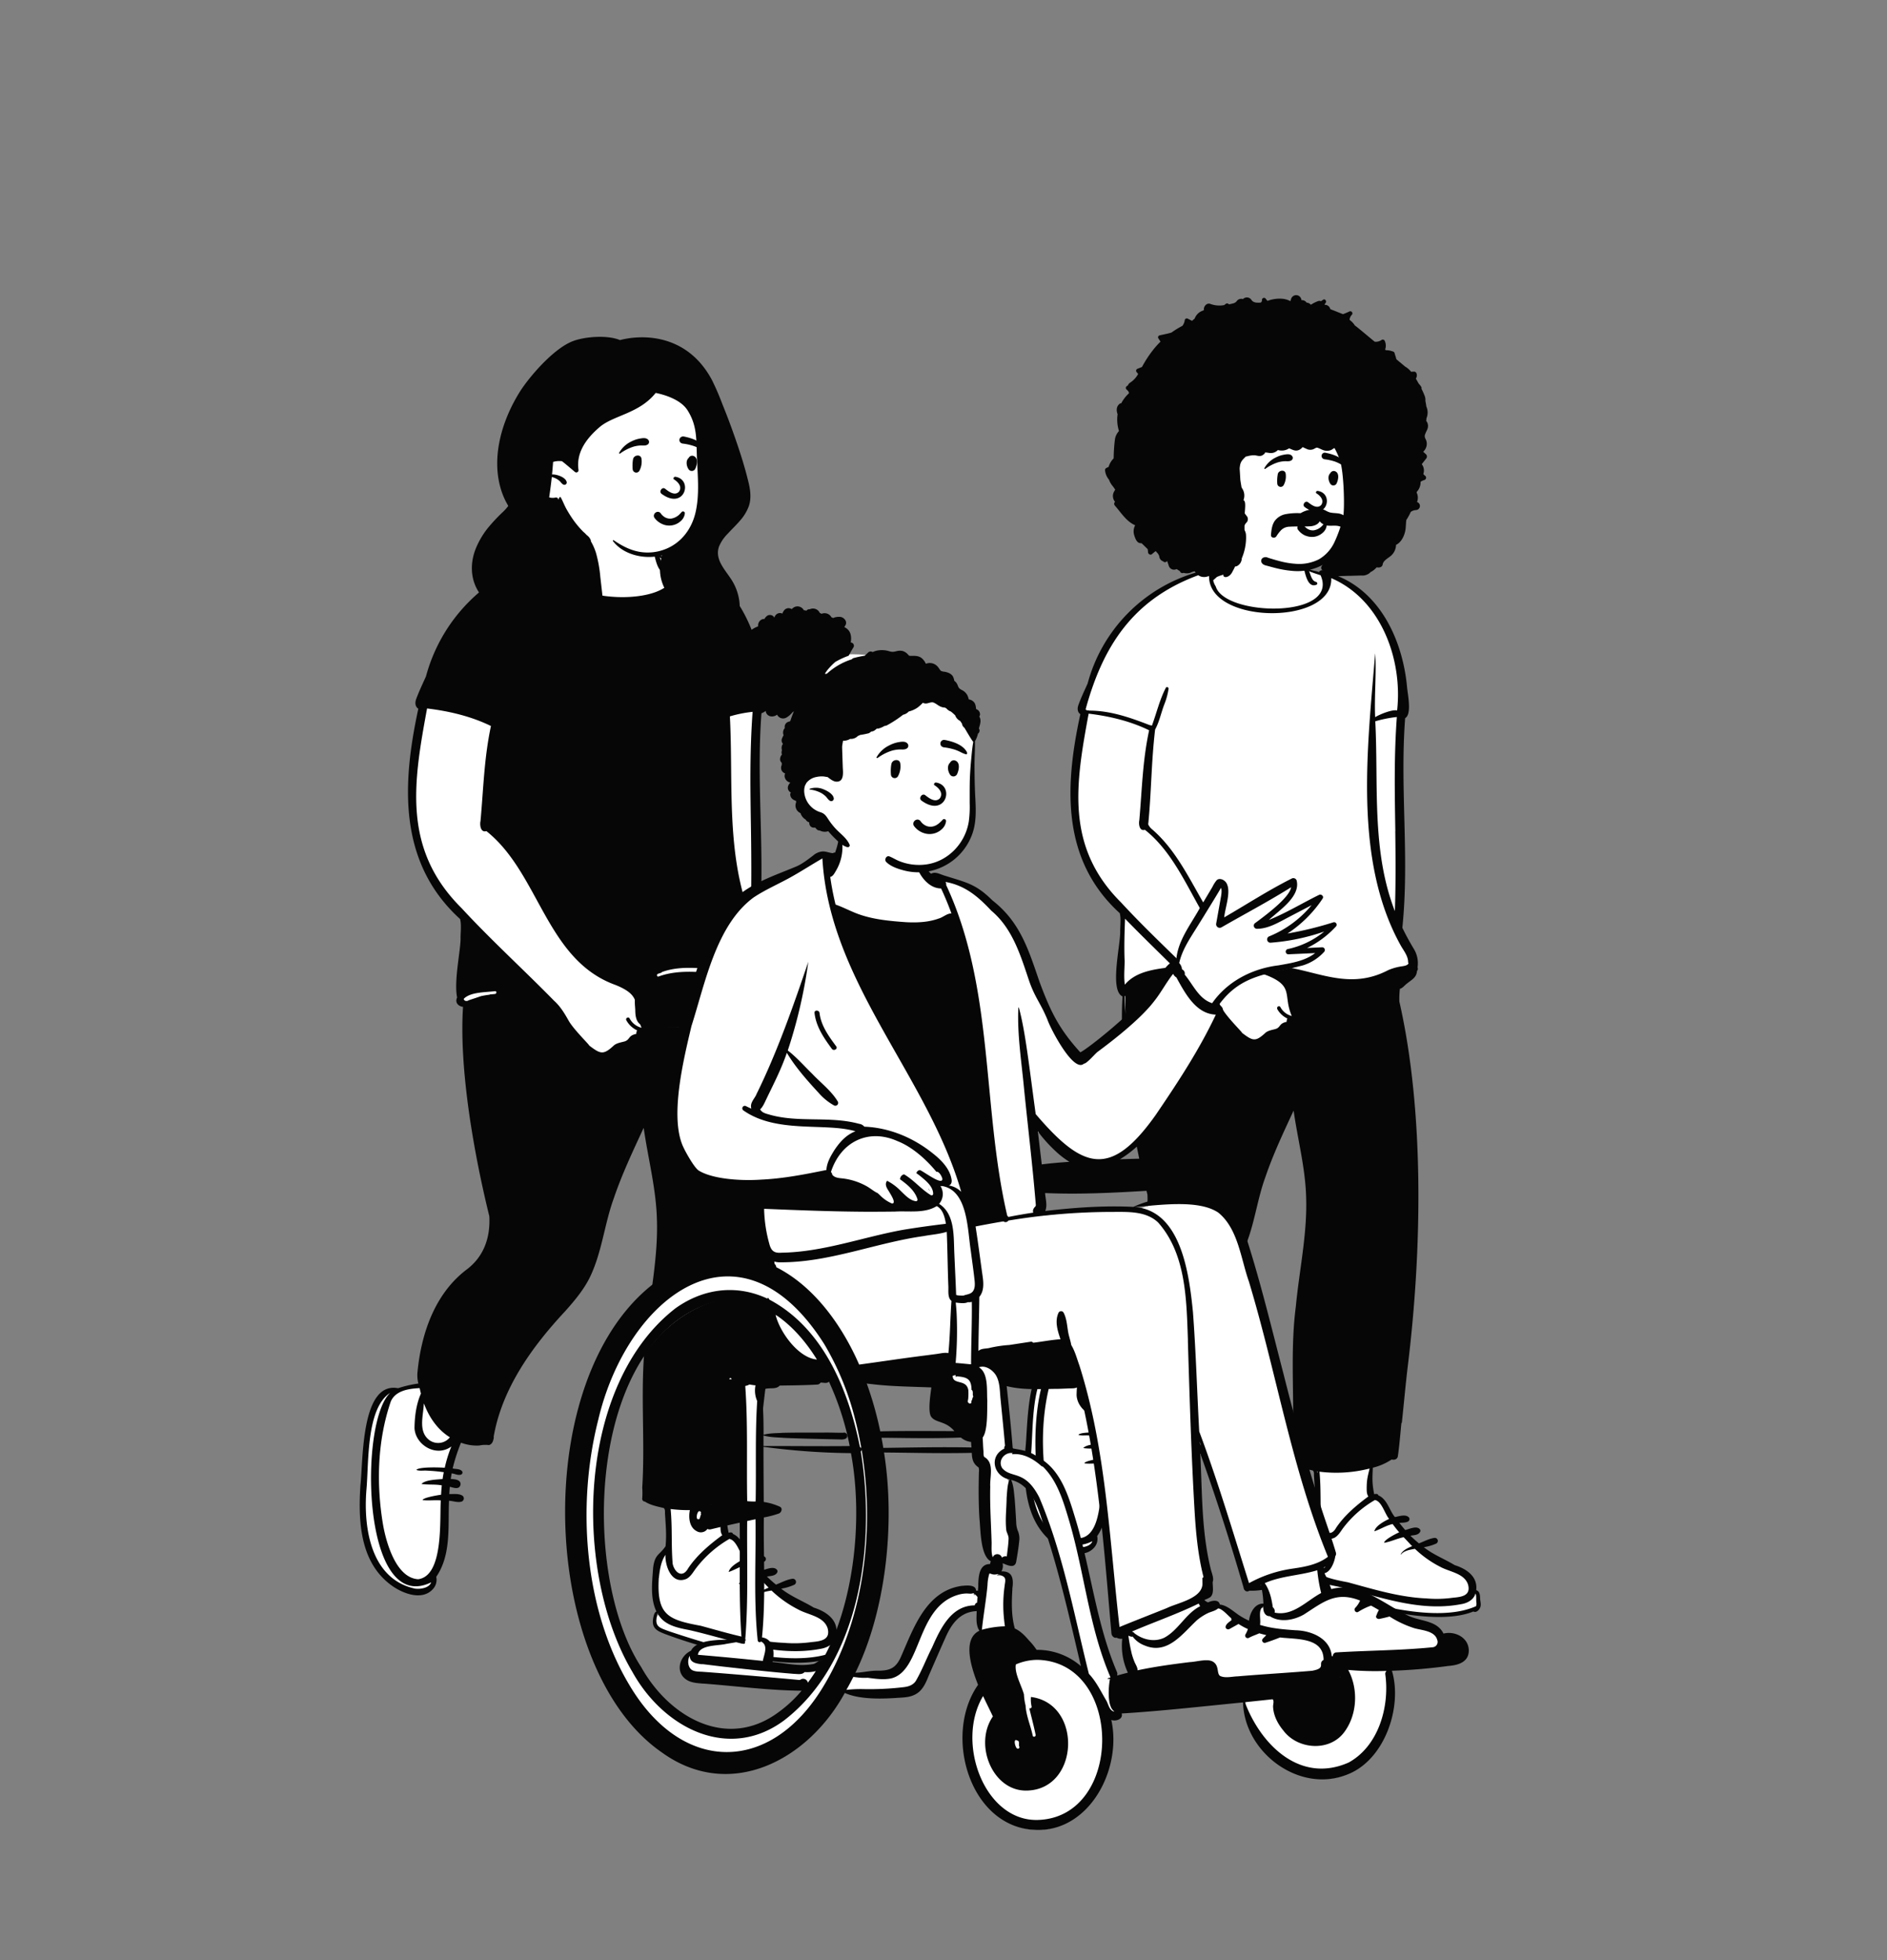
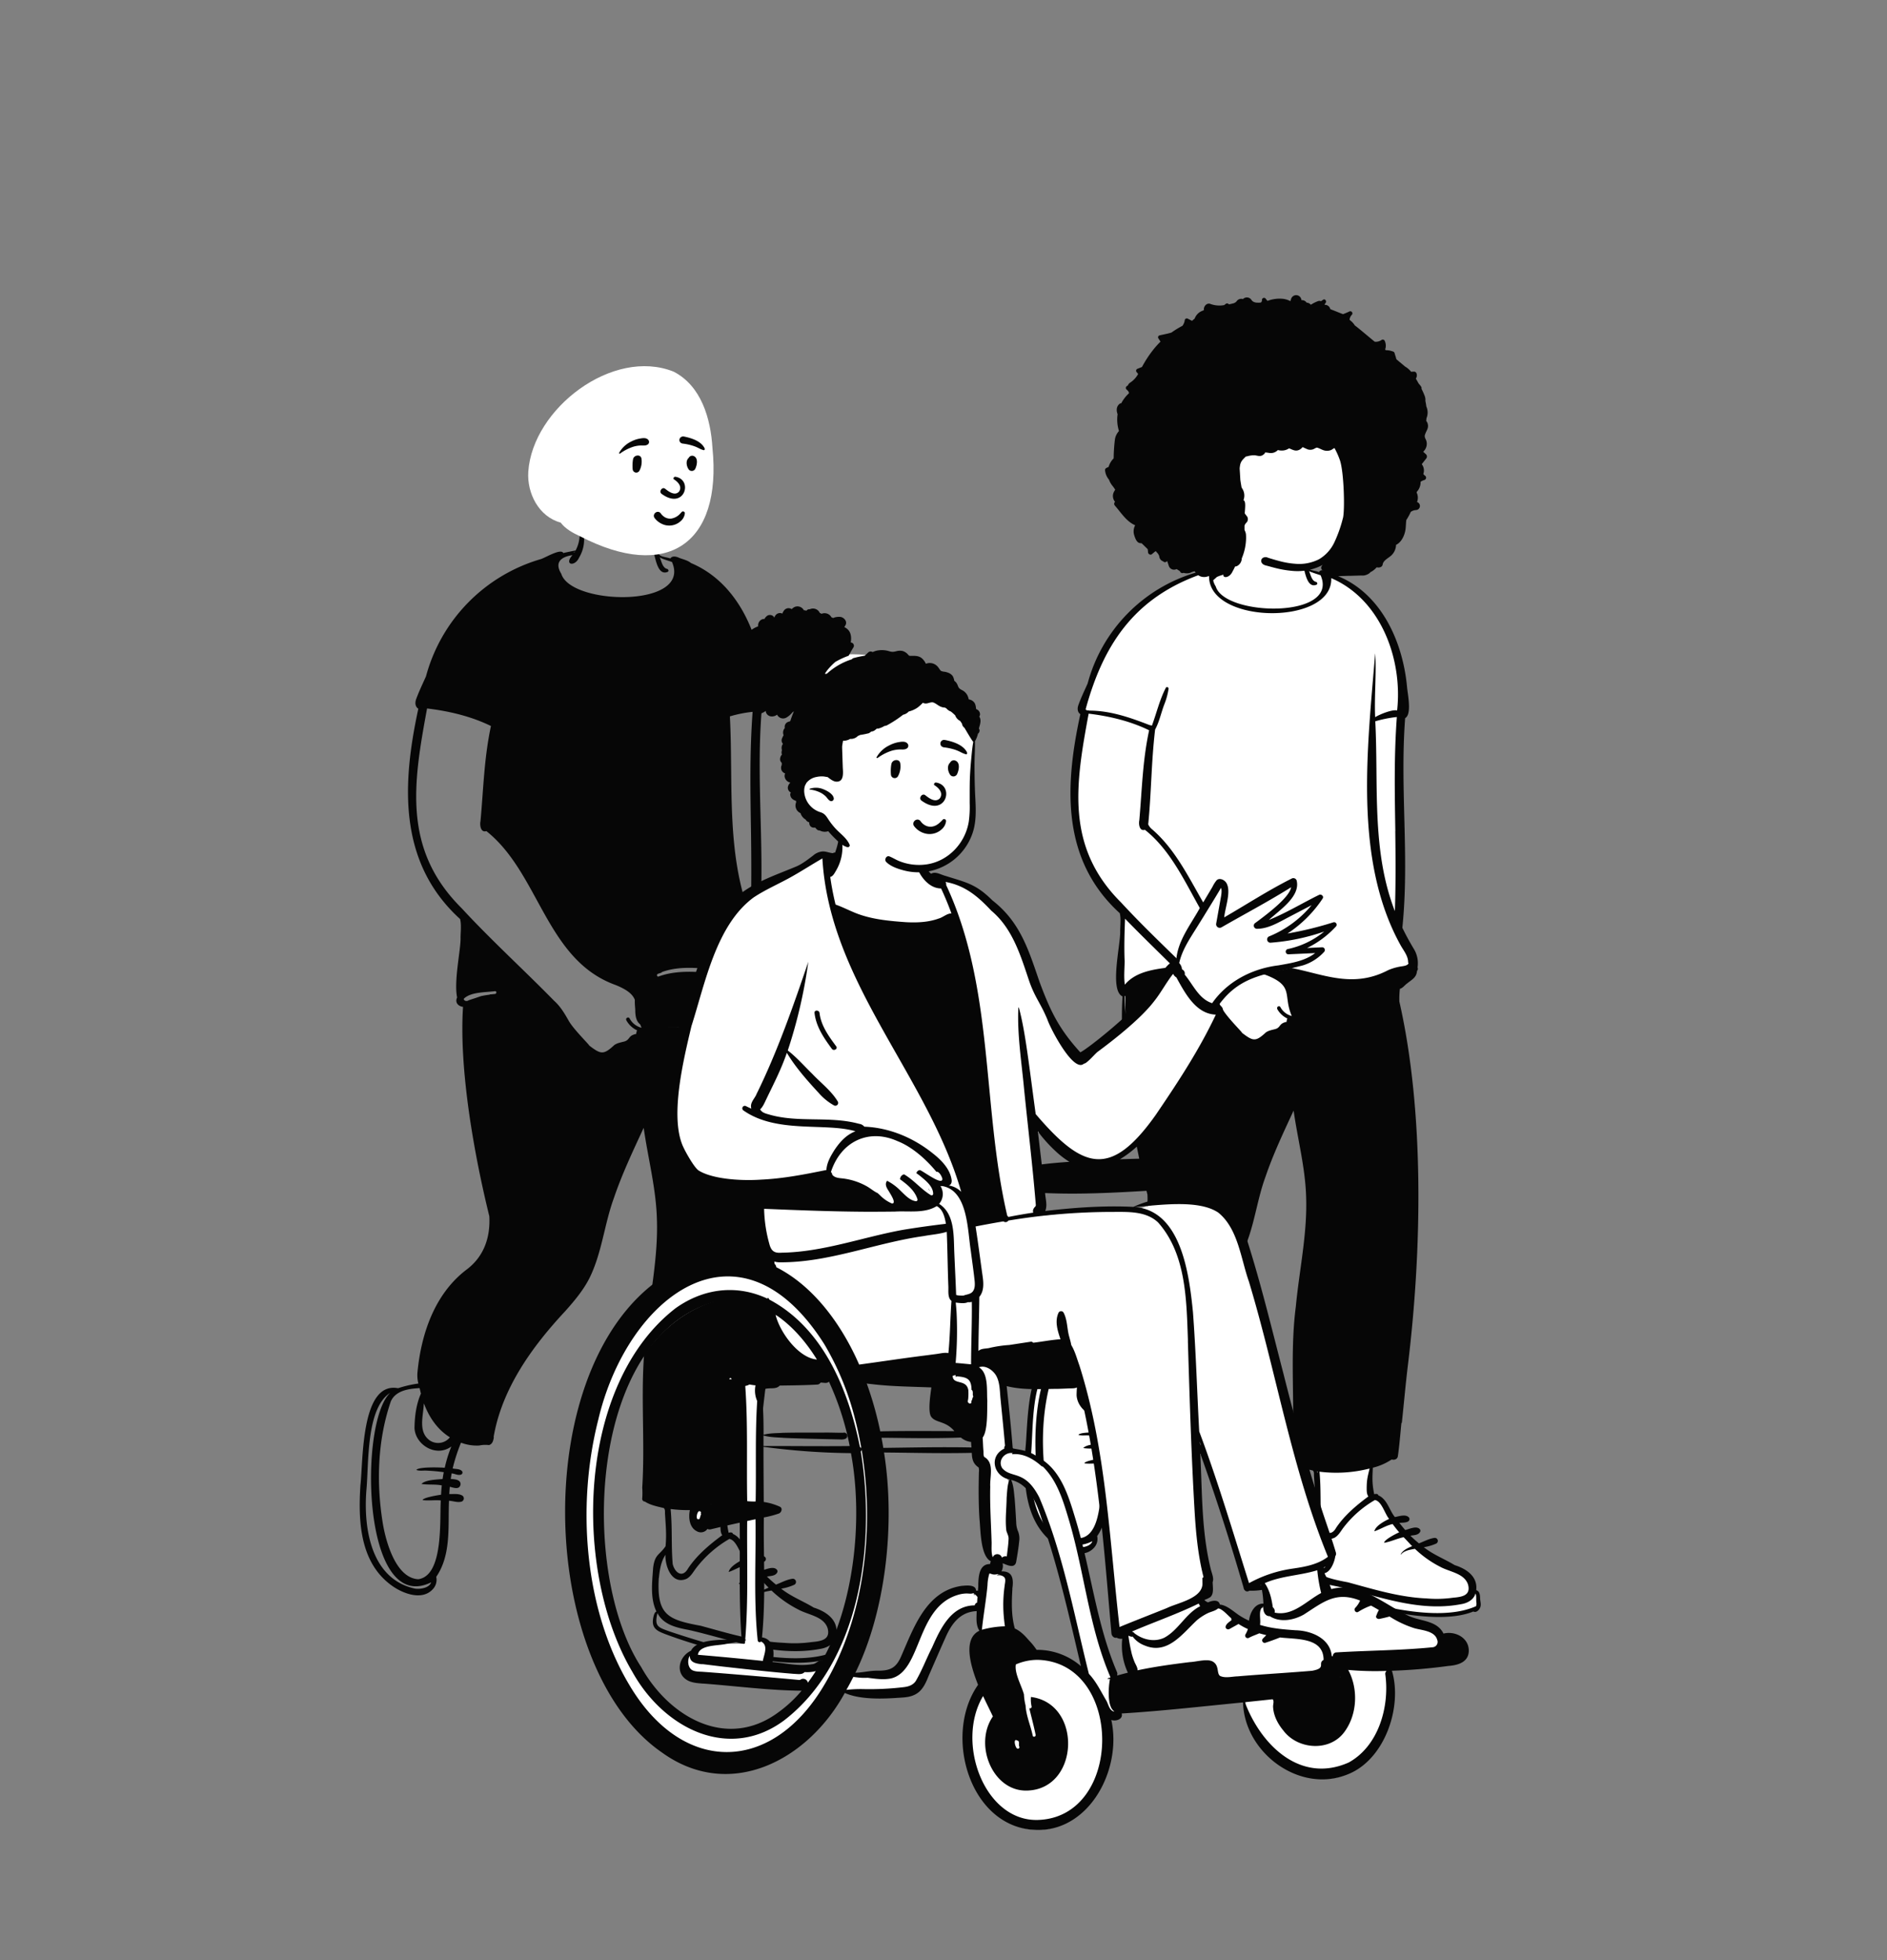
<svg xmlns="http://www.w3.org/2000/svg" id="Capa_1" data-name="Capa 1" viewBox="0 0 962.93 1000">
  <rect x="0" y="0" width="962.93" height="1000" fill="#808080" stroke="none" />
  <title>Mesa de trabajo 31</title>
  <g id="Introduction">
    <g id="variations-standing">
      <path d="M752.09,812c1.58-7.35-5.66-9.84-10.22-11.48-3.27-2.11-15.38-9.44-24.75-18.48-7.66-7.4-12.88-16.89-15.06-17.79-1.49-.86-2.31-1.62-2.46-2.26-1.36-5.63-.23-10.89,0-14.3a29.57,29.57,0,0,0,10.47-4.56c.76.25,1.9.57,2.24-.54,2.37-15.73,3.38-31.27,5.31-47,7.27-60,8.09-130-4.42-184.76a48.52,48.52,0,0,1,.34-7.5c1.7-.18,2.72-1.82,4.1-2.8,2.15-1.7,4.69-3,4.58-6,.51-.38.45-.6.2-1.09,1.64-7-5.66-14.42-7.72-20.21,3.75-36.62-1.36-71.23,1.49-107.86,3.6-1.5,1.18-10.89.93-14.76-2-24.95-15-49.61-38.38-57.76-1.34-.27-3.35-1.8-4.46-.78-2.14-.84-5,.83-6.64-1.09l0,0a16.92,16.92,0,0,1-2.48-6.7,15.78,15.78,0,0,0,.36,1.94c-4-11.35-5-14.38-18-14.92-5.85-.07-13.56.1-17,5.67-1.4,2.59-1,5.56-1.84,8.28-1.59,5-8.46,2.59-12.07,5.18-28.88,9.25-52.58,28.12-60.36,58.41-1.59,3.65-3.4,7.28-4.73,11.05-.21.56-.77,2.45.59,3.32l.66.42c-8.67,40.44-9.25,74.51,19.88,101.47,2.18,11.59-3.44,27.41-1.28,38.65-1.23,1.75.33,3.15,1.91,3.26.15.09.76.36.93.43-2.51,35.3,8,82.88,12.65,101.65.63,11.28-3.23,20.54-11.16,26.68-8.76,5.39-26.09,29.72-22.87,55.24-3.76.73-7.48,1.13-11.08,2.54-15.76-2.77-15.61,27.54-16.61,38.2-1.7,17.85-2.76,43.71,14.23,55.14,4.48,3.24,13.55,7,18.2,1.85a5.43,5.43,0,0,0,1.31-5.46c7.68-10.83,5.61-25,6.31-37.69,2.23-.13,4.56.91,6.71.53,2.21-1.95-5.85-1.42-6.69-1.53.09-2,.25-4,.45-6a32.21,32.21,0,0,0,4.1.9.85.85,0,0,0,.8-1.33c-1-.9-3.37-.76-4.74-.89.23-1.65.52-3.39.83-5,1.66-.06,3.39,1,5,.79-1.19-.8-3.43-.56-4.89-1.08.95-5.15,2.88-10,4.67-14.85a23.05,23.05,0,0,0,12.49,1.34c1.76.27,2.62-.09,2.9-2.29l-.11-.13c3.4-20.34,14.39-39.72,34.79-61.7,4-4.5,8.59-9.8,11.63-15.73,6.09-12.33,7.13-25.94,11.83-38.75,4.39-12.87,10.39-25.19,16-37.39.83,6.25,1.94,12.67,3.09,18.8,5.08,21.74,4.58,44.93.85,66.78-5.53,30.61-2.86,61.36-4.09,92.19a34,34,0,0,1,0,5.24c0,.15,0,.31.2.31h.32c2.66,1.94,6.33,2.29,9.45,3.34,1.31,1,.94,2.68,1.06,4,.34,5.51.78,11.05.24,16.73-2.41,4.61-5.4,3.65-6,10.15-.54,7.41-1.49,15.29,2.13,21.89l-1.37.24c-2,4.25-.79,7,4,8.81,23.57,9.22,56.73,17.59,81.32,10.63.44.45,1.09,0,1.6-.71a3.42,3.42,0,0,0,.77-2.07C754,816.57,754.62,812.44,752.09,812Z" fill="#fff" fill-rule="evenodd" />
      <path d="M753.21,819.41c-21.17,9.49-59.62-2.48-80.43-9.41-5.61-2-7.48-2.42-5.91-8.87,2.94,5.66,9.27,7,15.33,8.17,20.53,4.67,41.45,13.29,63.41,9.08,3.22-.5,6.41-2.25,7.34-5.46.58,1.36.22,3.21.46,4.7a3.72,3.72,0,0,1-.2,1.79m-85.64-35.3c.38-3.8,1-7.82,3.16-11.18-.23,5.44,3,14.68,10.21,11.6,2-1.07,3.17-3.24,4.47-5a54.52,54.52,0,0,1,16.2-14.28c3.5.6,5,7,7.26,9.65-2.52,1.12-7.07,3.67-7.53,6.31,3.14-1.06,6-3,9.32-3.71,1.05,1.45,2.17,2.86,3.34,4.22-1.53.68-7.71,3.79-7.67,5.35,3.34-.54,6.58-2.17,9.94-2.85,1.5,1.48,2.86,3.08,4.35,4.56-2.25.93-4.63,2-5.85,4.11a.1.1,0,0,0,.16.11c1.69-2,4.58-2.39,7.1-2.85a54.12,54.12,0,0,0,13,9.21c4.84,2.63,12.18,3.24,14.1,9,1.54,5.72-3.26,6.33-7.68,6.73a59.84,59.84,0,0,1-13.43.36c-13.91-.58-27-4.66-40.19-8.23-16.06-3-21.27-5.34-20.25-23.1m4.71-33.44c0,.25-.07.5-.11.76a7,7,0,0,0-.14-.8l.25,0m26,12.77c-6.15,4.55-12.16,9.61-16.43,15.94-2.83,5.16-6.6,2-7.53-2.11-.76-9.22-.11-17.18-1-26.45a68.83,68.83,0,0,0,25.57-1.61c-1,4.14-1.46,5.71-1.49,10,0,1.4,0,3.11.88,4.27M712,424.1c.18,13.57.27,27.14-.2,40.71-12-30.88-8.31-64.38-10-96.83a61.88,61.88,0,0,1,11-2.19c-1.46,20.14-1.08,38.13-.77,58.31m-67.64,68.55c-29.39-14-33.46-50-56.73-69.78a7.08,7.08,0,0,1-1.73-2.31c1.66-16.83,1.54-31.58,3.52-48.38,2.2-4,3.07-8.63,4.71-12.87a35.81,35.81,0,0,0,2.15-7.86c.21-.89-1.19-1.28-1.45-.44-3.11,6-4.65,12.72-7,19.07a.68.68,0,0,1-.89-.31l-.06.25c-10-3.89-20.27-7.52-31.14-7.49l0-.1c-.67,0-2.08,0-1.66-1,9.56-34.77,26.71-58.6,63.1-69.92-4.65,27,63.06,28.54,62.12,3.43,25.51,10.94,36.5,41.65,33.61,67.52-2.42-.65-8.74,1.91-11.2,3.41-.5-10.51.75-23.18,0-32.57-3.88,47.88-11.12,105.18,12.82,148.62,1.55,2.92,4.08,5.7,4,9.12a.55.55,0,0,1,0,.76v0h0c-.7.83-2.16,1-3.16,1.17a27.41,27.41,0,0,0-7,1.95c-23.17,12.13-41.34-3.51-64-2.31m7.32,22.07a11.5,11.5,0,0,0,5.23,4.92,4.15,4.15,0,0,0-.4,1.71c-4,.82-2.89,2.72-5.6,3.63-1.77.49-3.48.7-5,1.77-5.22,4.85-6.52,4.49-12.12.22.08-.38-7.54-7.81-9.91-12-2-3.47-4-7-7-9.64-14.76-15.09-30.5-29.33-44.79-44.83-28.65-28.49-23.18-60.79-16.6-96.38,10.62,1.27,21.3,3.81,30.86,8.48-3.37,15.7-3.59,29.94-5,45.88-.44,2,.06,5.76,2.85,4.89,25.72,20.37,28.7,62.24,62.45,74.34,13.75,5.58,7.94,10.11,12.49,20.64a9.05,9.05,0,0,1-5.81-4.55c-.53-1-2.08-.12-1.56.88M574,502.36c-.58-4-.13-8-.1-12-.31-7.28-.07-14.38.21-21.69,8.06,8.34,16.45,16.39,24.68,24.58-8.77,1.1-18.88,2-24.79,9.08m-.15,5.87a2.87,2.87,0,0,0,.4-.18c0,3.13,0,6.26.13,9.39q-.33-4.61-.53-9.21M564,730.9c-2.37-.18-12.49-.53-13.7,1.06,1.37.57,3.25.26,4.72.32,2.85.12,5.7.37,8.53.77-.21,1.1-.4,2.19-.56,3.3-2.85.27-8.4.39-10.21,2.38,3.22.52,6.59,0,9.83.7-.16,1.5-.28,3-.36,4.52-1.29.14-8.88,1.39-8.88,2.59,2.85.37,5.86-.12,8.75.16-.62,9,1.5,36.38-10.89,38-10.84-.57-15.59-18.1-17.06-26.5-3.27-19.59-2.71-40.48,3.76-59.37,2.31-5.25,8.61-6.16,13.93-6.43.2.89.4,1.76.62,2.64-2.3,5.22-3,11.1-3.1,16.75.49,8.12,10.52,14.15,17.81,8.79A63.9,63.9,0,0,0,564,730.9m-14.34,58.41c-21.47-4.61-25-29.41-23.51-47.65,1.2-12.7-.24-39.47,11.5-46.93-15.18,13.83-13.86,108,19.78,91.54-.84,2.65-5.16,3.41-7.77,3m4.2-88.51c0-.32.08-.65.13-1,2.38,6.46,6.46,12.59,12.53,16.33a7.27,7.27,0,0,1-9.91,1.39c-5.33-4-3.11-11.2-2.75-16.74M627,288.37c0,.07-.09.14-.13.22-.3,0-.6,0-.9.08.34-.11.69-.2,1-.3m40.79,2.37a.54.54,0,0,1,0-.1l.08.05a.12.12,0,0,0-.05.05M755.3,815.48c-.06-1.6-.09-3.68-2-4.25.85-6.92-4.9-10.86-11-12.78-5.15-3.14-11-5.34-15.73-9.13a24.92,24.92,0,0,0,6.35-1.87,1.54,1.54,0,0,0-.83-2.89c-2.83.37-5.38,1.8-8,2.8-1.51-1.24-3-2.53-4.35-3.9,1.72-.33,3.91-.21,4.91-1.91a1.22,1.22,0,0,0-.2-1.5c-1.75-1.77-5.21,0-7.37.51q-1.56-1.8-3-3.66c1.64-.15,5.9.15,5.06-2.55-1.59-2.11-5-.84-7.34-.41-2.94-3.59-3.88-9.11-8.46-11.09-.17-.88-1.31-.81-2.07-.55-1.12-5.35-1-8.06-.71-13.54a30.33,30.33,0,0,0,9.61-4.2c1.3.38,2.87-.06,3.14-1.58.81-5.37,1.26-11.57,1.83-17.05h.21c1.07-10,1.94-20,3.16-30,7-57.67,8.5-128.07-4.42-185a43.72,43.72,0,0,1,.27-6.47c1.54-.41,2.46-1.91,3.73-2.78,2.37-1.93,4.79-3,5-6.37a1.51,1.51,0,0,0,.28-1.74,14.06,14.06,0,0,0-2.14-9.87c-2-3.4-3.92-6.83-5.61-10.4,3.69-36-1.31-70.81,1.42-106.95,3.51-1.86,1.31-12.14,1-15.57-2-22.52-12.58-47.38-35-56.75-1.57-1.32-3.76-1.77-5.68-2.5-1.3-.64-3.41-1.19-4.3.29-.94-.44-4-.77-5-1.53a.78.78,0,0,1-.34-.47l-.27,0c-.95-1.35-1.87-10.76-3-10.09-1.29,3.23-.39,6.88.84,10.14.85,2.89,2,10.31,6.53,8.42.78-.39.3-1.39-.4-1.47-2.14-.62-2.62-3.75-3.45-5.59,1,.81,5.45,2,5.94,2.28,9.69,22.19-48.88,21-53.49,5.73-3.28-5.28-.45-8.15,5.41-9-4.31,4.78,1.14,5.83,3.21,1.16A16.84,16.84,0,0,0,631.18,280c.35-1.35.64-3.16-1.39-2.8-.07-.18-.18,0-.14.09-.74,1.18-.22,2.87-.48,4.22a17,17,0,0,1-1.93,6.37c-2,.38-4,.78-5.94,1.23-1.19-2.4-8.86,2.38-10.92,2.95A80.83,80.83,0,0,0,555,348.74c-1.62,3.61-3.37,7.23-4.7,10.95-.59,1.61-.59,3.61,1,4.66-7.95,36.37-9.88,74.26,20.13,101.54.68,2.95.22,6.08.2,9.09.26,6.85-5.61,30.32,1.2,33.36-2,30.4,5.48,71.78,12.71,101.11.53,10.08-2.51,19.25-10.71,25.61-15.59,11.64-22.16,31.06-24,49.56a15.84,15.84,0,0,0,.43,5.69,55.12,55.12,0,0,0-9.83,2.27c-18.09-3.46-16.8,35.34-18.19,46.85-1.08,17-.4,37.42,15.27,48.56,5.27,3.75,14.57,7.34,19.7,1.67a6.57,6.57,0,0,0,1.67-6c7.36-10.75,5.62-24.5,6.17-36.74,1.93.07,4,.92,5.93.45a1.63,1.63,0,0,0,.41-3c-1.78-1-4.21-.62-6.21-.69.06-1.17.15-2.35.26-3.52,1.9.47,4.61,1.58,5.18-1.07.23-2.4-2.82-2.59-4.72-2.69.13-.91.28-1.82.45-2.72,1.45.15,3,1.07,4.42.63a1.07,1.07,0,0,0,.49-1.8c-1.09-1.07-3-.86-4.43-1.19a84.82,84.82,0,0,1,4-12.58,21.84,21.84,0,0,0,8.77,1.36,14.22,14.22,0,0,1,4.78-.21c1.73-.46,2.13-2.3,2.36-3.81a1,1,0,0,0-.11-.15c4-23.25,18.35-43.34,34.44-60.64,4.43-4.95,8.78-10.1,11.79-16,6.12-12.29,7.21-26.11,11.89-38.88,3.94-11.59,9.21-22.71,14.38-33.84,2.07,14.66,5.94,29.09,6.38,43.95.67,18.82-3.48,37.35-5.25,56-2.56,19.73-1.2,39.56-1.36,59.35H660c0,4.77-.17,9.74-.47,14.5a33.52,33.52,0,0,1,0,5.11,1.33,1.33,0,0,0,1.28,1.59c2.68,1.75,6,2.38,9.12,3.12.85.66.48,2.26.63,3.24.33,5.51.77,9.66.23,15.22-3,4.44-5.18,3.73-6,10.48-.46,7-1.48,14.66,1.61,21.06-1.38.31-1.91,4.51-1.7,5.63.35,3.13,3.12,4.13,5.8,5.21,19.59,7.32,61.21,19.38,81.34,11.09,1.44.81,3-.78,3.51-2.07.62-1.56,0-3.08-.06-4.63" fill="#060606" fill-rule="evenodd" />
      <g id="Head">
        <path d="M689.42,239.21c-1.55-18.78-6.25-35.41-28.33-36.12a77.43,77.43,0,0,0-29.3,6.11c-22.27,11.15-29.34,51.87-9.72,68.27a.21.21,0,0,0,0,.35,75.93,75.93,0,0,0,13.07,6.84c12,5.07,26.17,7.28,38.43,1.77,18.72-7.94,19-30.05,15.85-47.22Z" fill="#fff" fill-rule="evenodd" />
        <path d="M726.25,230.46a5.64,5.64,0,0,0,1.63-2.62,5.15,5.15,0,0,0,0-2.86c-.3-1-1-1.78-.81-2.81,0-.1,0-.21.07-.32.56-1.94,2-3.34,1.45-5.5a3.71,3.71,0,0,0-.77-1.58c0-.47.08-.94.11-1.41a7.55,7.55,0,0,0-.08-6,24.62,24.62,0,0,0-.49-2.83,5.42,5.42,0,0,0-.31-2.45,34.61,34.61,0,0,0-1.67-3.75,1.35,1.35,0,0,0-.14-1,9.42,9.42,0,0,0-1.24-1.57L723,194l-.5-.85a2.91,2.91,0,0,0,.24-2.89,1.33,1.33,0,0,0-1.19-.68l-1.47.07A10.62,10.62,0,0,0,717,187c-1.13-1-2.29-1.9-3.41-2.86-.31-.28-.63-.55-1-.82v0c-.23-.85-.49-1.69-.76-2.53-.16-.52-.21-1.07-.72-1.35a10.36,10.36,0,0,0-3.93-.79l-.36-.32a5.77,5.77,0,0,0-.24-4.53,1.12,1.12,0,0,0-1.52-.4,5.12,5.12,0,0,1-3.53.93c-1.8-1.39-9.1-7.66-10.22-8.32a.25.25,0,0,1,0-.07,9.32,9.32,0,0,0-2.27-2.47l-.37-.39a4.68,4.68,0,0,1,.85-2.13l.17-.21A1.08,1.08,0,0,0,688.4,159l-.24.11c-.86.38-1.82.8-2.82,1.15l-1.07-.39-3.63-1.46c-.6-.24-1.23-.44-1.8-.72a2.79,2.79,0,0,0-2.94-2.17,2.62,2.62,0,0,1,.37-.75l.16-.2c.71-.83-.24-2.37-1.27-1.63l-.22.15q-.42.3-.87.57a2,2,0,0,0-1.56,0,16.63,16.63,0,0,0-3.45,1.73l-.14.09a2.92,2.92,0,0,0-2.16-1.08h0a2.81,2.81,0,0,0-2.65-1.26,2.69,2.69,0,0,0-5.28-.59c-.12.36-.23.72-.34,1.09a11.66,11.66,0,0,0-3.29-1.13,17,17,0,0,0-7.68.75l-.75.22c-.36-.41-.7-.84-1-1.23a1.06,1.06,0,0,0-1.8.74,1.41,1.41,0,0,1-.58,1.35,7.46,7.46,0,0,1-1.49.07,4.85,4.85,0,0,1-2.11-.38,2.77,2.77,0,0,1-1.16-1,2.79,2.79,0,0,0-4.35-.45,2.86,2.86,0,0,0-3.29,1.18,3.27,3.27,0,0,1-1.93,1.06,20,20,0,0,1-2,.45,1.06,1.06,0,0,0-1.42-.34c-.32.23-.63.48-.94.72a13.24,13.24,0,0,1-7-.58c-1.91-.78-3.66,1.35-3.34,3.13-.55.29-1.15.48-1.7.78a6.71,6.71,0,0,0-2.76,2.92c-.11.21-.21.44-.3.66-.44.36-.88.73-1.31,1.12l-2.15-1.09a1.06,1.06,0,0,0-1.54.62,6.41,6.41,0,0,1-1.19,3,47.66,47.66,0,0,0-5.63,3.45c-2.07.64-4.26,1-6.07,1.44a1,1,0,0,0-.61,1.49l1.11,1.7a42.65,42.65,0,0,0-2.9,3.13,58.18,58.18,0,0,0-6.56,9.8l-2.25.9a1.06,1.06,0,0,0-.46,1.75,7,7,0,0,1,.74.93,12.33,12.33,0,0,1-4.07,4.41,2.73,2.73,0,0,0-1.14,1.39c-.19.12-.37.25-.54.38a1.07,1.07,0,0,0-.22,1.67,6.29,6.29,0,0,1,1.11,1.19l.22.76a19,19,0,0,0-4,5.18.89.89,0,0,0-.69.14c-1.81,1.34-1.87,3.47-1.14,5.38a19.43,19.43,0,0,0,.7,8.6,8.13,8.13,0,0,0-2.07,4.27,86.45,86.45,0,0,0-.64,9.68,9.81,9.81,0,0,0-2.57,4.33l-1.22.6a1.19,1.19,0,0,0-.61,1.05,8.59,8.59,0,0,0,2,4.85,10.91,10.91,0,0,0,1.66,3,19.64,19.64,0,0,1,1.43,2,.75.75,0,0,1,.09.18,3.63,3.63,0,0,0-.43.71A4.56,4.56,0,0,0,569,256a1.38,1.38,0,0,0-.08,1.93c3.19,3.64,5.85,8.07,10.27,10l.06.1a6.5,6.5,0,0,0-.29,5.5s0,0,0,.06c.39,1.16,1.11,3,2.41,3.4a4.63,4.63,0,0,0,1.21.16l3.08,3a10.62,10.62,0,0,1,.17,1.49,1.33,1.33,0,0,0,1.67,1.27c.29-.09,1.95-1.69,2.25-1.68s.3.3.45.46a4.88,4.88,0,0,1,1.37,2.07,2.94,2.94,0,0,0,2.06,2.65,1.13,1.13,0,0,0,1.72,0,1.14,1.14,0,0,1,.11-.11l.18,0c.26.79.53,1.58.79,2.36a2.82,2.82,0,0,0,4,1.65l.68.43,1,.65.06.17a1.25,1.25,0,0,0,1.77.67,3.53,3.53,0,0,0,.56.14,5.58,5.58,0,0,0,2.95-.18,8.68,8.68,0,0,1,2.07-.74h.14a5.83,5.83,0,0,0,3.06,2.65,5.66,5.66,0,0,0,4.17-.27,9.58,9.58,0,0,0,1.31,2,.79.79,0,0,0,1.11,0l1.7-1.51,1.25-.52a23.41,23.41,0,0,0,4-1.57,6.72,6.72,0,0,0,1.61-1.41,11.19,11.19,0,0,0,2.36-1.82,2.45,2.45,0,0,0,1.09-.26,4.52,4.52,0,0,0,2.36-3.91,27.47,27.47,0,0,0,2.14-9,22.76,22.76,0,0,0,0-3.09,5.26,5.26,0,0,0-.51-1.86,6.62,6.62,0,0,1-.24-.62c0-.69,0-1.38,0-2.07a3.78,3.78,0,0,1,1-1.58,2.53,2.53,0,0,0,.39-3c-.42-.56-.85-1.12-1.27-1.69.12-2.41.7-6.26-.59-6.66,0-.36.16-.72.23-1.07a6.52,6.52,0,0,0-.79-4.75,8,8,0,0,1-.49-.86l-.25-1.48c-.13-.76-.25-1.53-.36-2.3-.06-1-.11-2-.17-2.95s-.11-1.81-.17-2.72c0-.41.06-.81.12-1.22.3-2.42,1.3-3.32,3-5l.8-.14a12.12,12.12,0,0,1,3.77-.51c1.37.16,2.6.75,3.93,0,.39-.22,1.25-.84,1.32-1.33a.34.34,0,0,1,0-.08,1.49,1.49,0,0,1,.28,0c1.06,0,2.07.38,3.13.27a5,5,0,0,0,3.14-1.53,7.66,7.66,0,0,0,2.9.21,6.57,6.57,0,0,0,2.31-.77c.53-.29.36-.37.94-.14,1.32.53,2.52,1.24,4,.87a4.27,4.27,0,0,0,2-1.16c.13-.13.36-.33.51-.51.7.36,2.48,1.16,2.77,1.23a4.46,4.46,0,0,0,2.51-.09c.59-.2,1.32-.74,1.84-.85s2.16.79,3,1.11a5.7,5.7,0,0,0,4.33.12c.49-.2,1.44-1,1.81-1a40.67,40.67,0,0,1,2.76,6.22c2,5.92,2.54,24.42,1.61,29.14,0,.14-.08.27-.11.41a66.84,66.84,0,0,1-4.26,12.1,19.73,19.73,0,0,1-7.91,8.82,22.43,22.43,0,0,1-12.28,2.3,42.16,42.16,0,0,1-8-1.39c-1.37-.35-2.72-.75-4.06-1.15-.59-.18-1.18-.35-1.76-.55a2.68,2.68,0,0,0-2.52.07,1.82,1.82,0,0,0-.65,2.48c.75,1.29,2.12,1.38,3.45,1.76s2.71.75,4.08,1.08a52.4,52.4,0,0,0,8,1.33,27.52,27.52,0,0,0,14.13-2.31c.5-.24,1-.49,1.44-.76-.18.23-.35.47-.52.71a1.55,1.55,0,0,0,.55,2.12l.65.32a2,2,0,0,0,.1.21,4.76,4.76,0,0,0,3.25,2.3,19.59,19.59,0,0,0,5,.07l4.46-.14,1.05,0,5.3-.16a5.33,5.33,0,0,0,3-.55,4.65,4.65,0,0,0,1.65-1.22,6.4,6.4,0,0,0,.82-.43,10.84,10.84,0,0,0,2.29-2c1.17.37,2.82,0,3.05-1.44.37-2.36,3.44-3.37,4.88-5.08a7.7,7.7,0,0,0,1.94-4.9c2.92-1.41,4.51-5.13,4.88-8.28.17-1.46.14-3,.39-4.51a2.12,2.12,0,0,0,.29-.38,29.73,29.73,0,0,0,1.94-3.65,5.05,5.05,0,0,1,2.64-.94,2.09,2.09,0,0,0,.56-4.09h0a5.89,5.89,0,0,0-.18-4.78l.09-.47a7.15,7.15,0,0,0,1.91-5.08,6,6,0,0,1,1.93-.91,1.24,1.24,0,0,0,.29-2.24,4,4,0,0,1-.82-.83,5.26,5.26,0,0,0-.8-5l2.18-2.79a1.61,1.61,0,0,0,0-2.24Z" fill="#060606" fill-rule="evenodd" />
-         <path d="M666.27,273.32a9.17,9.17,0,0,1-3.84-3,1.71,1.71,0,0,1-.36-1.38,2,2,0,0,1,.77-1.24,1.84,1.84,0,0,1,1.39-.37,1.7,1.7,0,0,1,1.17.77l.07.1a6,6,0,0,0,2.22,1.85,5,5,0,0,0,2.75.49,7.4,7.4,0,0,0,4.48-2.56c.17-.18.34-.35.5-.53a.81.81,0,0,1,.42-.32,1,1,0,0,1,.58,0,1,1,0,0,1,.46.35.86.86,0,0,1,.14.56,5.74,5.74,0,0,1-1.91,3.64,8.42,8.42,0,0,1-4.14,2.11,8.55,8.55,0,0,1-4.7-.51Zm5.45-21.67c1.7,1,4.28,3.43,2.46,6-2.15,2.25-5.25-.33-6.77-1.49-1.42-.91-3,1.42-1.69,2.47,11,8.15,15.49-6.69,6.86-8.17C671.63,250.27,671.27,251.33,671.72,251.65ZM652,242.17c.18-2.32,3.73-2.85,4.08-.55a9.38,9.38,0,0,1-1,5.81,1.74,1.74,0,0,1-3.29-.67A18.39,18.39,0,0,1,652,242.17Zm27-1a1.91,1.91,0,0,1,2.07-.83c2.67.78,1.88,4.56.94,6.4a1.85,1.85,0,0,1-2.9.38c-1.21-1.44-1.8-4.31-.25-5.72C678.86,241.29,678.91,241.22,679,241.14ZM655,232l.42-.07c1.31-.23,2.93-.44,3.85.61a1.52,1.52,0,0,1,0,2.12c-1.15.93-2.43.57-3.82.65a14.59,14.59,0,0,0-3.35.57,22.71,22.71,0,0,0-6.45,3.33c-.27.18-.55-.17-.42-.42a13.3,13.3,0,0,1,5.82-5.41A14.49,14.49,0,0,1,655,232Zm21.5-1,.32.07c3.52.73,8.08,2.19,9.75,5.64.06.49,0,.59-.06.66l0,0a.44.44,0,0,1-.29.21l-.18-.05a9.44,9.44,0,0,1-1.95-.76l-.63-.31a18.17,18.17,0,0,0-2.27-1,26.62,26.62,0,0,0-5.15-1.14,2.09,2.09,0,0,1-1-.39,1.58,1.58,0,0,1-.58-.88,1.62,1.62,0,0,1,.18-1.32,1.74,1.74,0,0,1,.82-.7A1.94,1.94,0,0,1,676.53,231Z" fill="#060606" fill-rule="evenodd" />
-         <path d="M683.37,262c-1.48-.28-3-.2-4.49-.53s-2.57-1.25-4-1.69a4.11,4.11,0,0,0-3.61.62,5.24,5.24,0,0,0-2.89-.36,13.58,13.58,0,0,0-4.31,1.55l-.47.23a31.84,31.84,0,0,0-7.55.48,9,9,0,0,0-5.54,3.43c-1.45,2.07-1.72,4.71-1.94,7.15-.14,1.55,2,1.87,2.75.74a18.15,18.15,0,0,1,2.56-3.29,6.21,6.21,0,0,1,4.11-1.63c3.45-.22,6.93,0,10.39-.19,2-.09,4.24-.86,5.05-2.6a6,6,0,0,0,4.42,2.27c1.7.13,3.43-.18,5.11.18s3.51,1.53,3.16,3.44a1,1,0,0,0,1.86.78A7.05,7.05,0,0,0,683.37,262" fill="#060606" fill-rule="evenodd" />
      </g>
    </g>
  </g>
-   <path d="M425.62,834.46c1.67-7.76-6-10.39-10.79-12.12-3.45-2.23-16.24-10-26.14-19.52C380.59,795,375.08,785,372.79,784c-1.58-.91-2.45-1.71-2.61-2.38-1.44-6-.24-11.5,0-15.11,4.61-1.21,8.3-2.71,11.06-4.82.8.27,2,.61,2.37-.56,2.5-16.62,3.57-33,5.6-49.66,7.69-63.33,8.55-137.3-4.67-195.14a50.06,50.06,0,0,1,.37-7.92c1.79-.19,2.87-1.92,4.33-2.95,2.26-1.8,4.95-3.18,4.84-6.32.53-.41.47-.64.21-1.15,1.72-7.42-6-15.24-8.16-21.35,4-38.68-1.43-75.23,1.58-113.92,3.79-1.58,1.24-11.5,1-15.59-2.1-26.35-15.83-52.4-40.54-61-1.42-.28-3.54-1.9-4.71-.81-2.26-.9-5.27.86-7-1.16v0a17.83,17.83,0,0,1-2.61-7.07,15.59,15.59,0,0,0,.38,2c-4.26-12-5.33-15.19-19-15.75-6.18-.09-14.32.1-17.93,6-1.47,2.73-1,5.87-1.94,8.75-1.68,5.28-8.94,2.73-12.75,5.47-30.51,9.77-55.53,29.7-63.75,61.69-1.68,3.85-3.59,7.69-5,11.67-.22.59-.81,2.59.62,3.51l.7.44c-9.16,42.71-9.76,78.7,21,107.18,2.3,12.23-3.63,28.94-1.35,40.82-1.3,1.84.35,3.32,2,3.44.16.09.81.37,1,.45-2.65,37.29,8.46,87.53,13.36,107.37.66,11.9-3.41,21.69-11.79,28.18-9.25,5.68-27.55,31.38-24.16,58.33-4,.78-7.9,1.2-11.7,2.69-16.64-2.93-16.48,29.09-17.54,40.34-1.79,18.85-2.91,46.17,15,58.24,4.73,3.42,14.31,7.43,19.23,2a5.74,5.74,0,0,0,1.38-5.76c8.11-11.44,5.92-26.4,6.67-39.81,2.35-.14,4.81,1,7.08.56,2.34-2-6.18-1.49-7.06-1.61.09-2.07.25-4.25.47-6.34a32.18,32.18,0,0,0,4.33,1,.89.89,0,0,0,.84-1.4c-1-1-3.56-.81-5-.94.24-1.75.54-3.58.87-5.27,1.76-.07,3.58,1.05,5.25.82-1.27-.84-3.63-.58-5.17-1.13,1-5.44,3-10.6,4.93-15.69A24.37,24.37,0,0,0,248,735.69c1.86.28,2.76-.1,3.06-2.41l-.11-.15c3.59-21.47,15.2-42,36.75-65.16,4.26-4.76,9.07-10.35,12.27-16.61,6.44-13,7.54-27.4,12.51-40.93,4.63-13.6,11-26.61,16.91-39.5.87,6.61,2.05,13.39,3.26,19.86,5.37,23,4.85,47.45.9,70.53-5.84,32.33-3,64.81-4.32,97.37a34.2,34.2,0,0,1,0,5.54c0,.15,0,.33.22.32h.33c2.81,2.05,6.68,2.42,10,3.54,1.39,1.09,1,2.82,1.12,4.17.36,5.83.83,11.67.25,17.68-2.54,4.86-5.7,3.86-6.35,10.71-.56,7.83-1.56,16.16,2.26,23.13l-1.45.25c-2.14,4.49-.83,7.41,4.21,9.31,24.89,9.73,59.91,18.58,85.88,11.23.47.46,1.16,0,1.69-.76a3.54,3.54,0,0,0,.81-2.18C427.68,839.25,428.29,834.9,425.62,834.46Z" fill="#fff" fill-rule="evenodd" />
  <path d="M426.69,842.26c-22.37,10-63-2.63-84.95-9.94-5.93-2.14-7.9-2.55-6.24-9.37,3.1,6,9.78,7.43,16.19,8.63,21.68,4.93,43.78,14,67,9.59,3.41-.53,6.78-2.37,7.77-5.77.61,1.44.23,3.39.47,5a3.9,3.9,0,0,1-.2,1.89M336.23,805c.41-4,1-8.26,3.35-11.81-.25,5.74,3.2,15.5,10.77,12.25,2.15-1.14,3.35-3.42,4.73-5.26a57.71,57.71,0,0,1,17.11-15.08c3.69.64,5.28,7.38,7.66,10.2-2.65,1.18-7.46,3.87-8,6.66,3.32-1.12,6.37-3.19,9.84-3.92q1.68,2.31,3.54,4.46c-1.62.71-8.15,4-8.11,5.65,3.53-.57,6.95-2.29,10.5-3,1.58,1.56,3,3.24,4.59,4.81-2.37,1-4.88,2.07-6.18,4.34a.11.11,0,0,0,.18.12c1.78-2.14,4.84-2.53,7.49-3a57.27,57.27,0,0,0,13.73,9.72c5.1,2.78,12.86,3.42,14.89,9.46,1.62,6-3.44,6.69-8.12,7.11a63,63,0,0,1-14.18.39c-14.69-.61-28.57-4.93-42.45-8.7-17-3.12-22.47-5.64-21.39-24.39m32.39-21.83c-6.5,4.79-12.85,10.14-17.36,16.83-3,5.45-7,2.13-7.95-2.23-.8-9.74-.11-18.15-1.05-27.94a72.46,72.46,0,0,0,27-1.7c-1.05,4.38-1.54,6-1.57,10.52.05,1.48,0,3.29.93,4.52m-32.45-285c-.86.31-1.23-1.06-.37-1.38.58-.21,1.18-.4,1.77-.58a.72.72,0,0,1,.41-.37c7-2.55,14.82-2.3,22.13-1.69,3.92.33,7.84.77,11.72,1.46,3.72.66,7.41,1.47,11.12,2.12l2.28.27c.9.1.91,1.52,0,1.42l-.5-.06a.65.65,0,0,1-.37,0l-1.74-.28c-2.53-.33-5.06-.7-7.59-1.07a185.44,185.44,0,0,0-20.07-2.2c-6.33-.24-12.79.14-18.79,2.33m47.93-135c-1.54,21.27-1.14,40.28-.81,61.58.19,14.34.28,28.67-.22,43-12.64-32.61-8.77-68-10.56-102.26a64,64,0,0,1,11.59-2.32M319.58,520.44a12.1,12.1,0,0,0,5.52,5.2,4.47,4.47,0,0,0-.42,1.81c-4.24.87-3.05,2.87-5.91,3.83-1.87.52-3.68.74-5.3,1.87-5.51,5.13-6.88,4.75-12.79.24.08-.41-8-8.25-10.47-12.64-2.07-3.66-4.25-7.35-7.43-10.18-15.6-15.93-32.22-31-47.31-47.35C205.21,433.13,211,399,217.93,361.43c11.22,1.34,22.5,4,32.6,8.95C247,387,246.74,402,245.2,418.84c-.46,2.08.06,6.09,3,5.16,27.15,21.52,30.31,65.74,66,78.53,14.52,5.89,8.39,10.67,13.19,21.8a9.55,9.55,0,0,1-6.13-4.81c-.56-1-2.2-.12-1.65.92m-67-13.37c-.87.11-1.75.18-2.63.25a.66.66,0,0,1-.38.16c-1.36.17-2.76.4-4.14.7-2,.72-4.12,1.39-6.18,2.07l-.54.28a.7.7,0,0,1-.48.07l-.18.06h-.21l-.39,0v-.19c-.58,0-1.1-.71-.56-1.19,2-1.75,4.71-2.39,7.28-2.78,2.79-.42,5.61-.51,8.41-.84.91-.1.9,1.32,0,1.42M226.92,748.78c-2.5-.19-13.19-.56-14.47,1.11,1.45.61,3.43.27,5,.34,3,.13,6,.39,9,.81-.23,1.16-.43,2.32-.6,3.49-3,.28-8.87.41-10.78,2.52,3.41.54,7,.05,10.38.73-.17,1.59-.29,3.19-.38,4.78-1.36.15-9.38,1.47-9.37,2.73,3,.4,6.18-.13,9.24.17-.66,9.56,1.58,38.42-11.51,40.19-11.44-.6-16.46-19.11-18-28-3.45-20.69-2.85-42.76,4-62.7,2.44-5.55,9.09-6.51,14.71-6.79.21.93.42,1.86.66,2.78-2.44,5.52-3.21,11.73-3.28,17.69.51,8.58,11.12,15,18.81,9.29a67.15,67.15,0,0,0-3.37,10.85m-15.15,61.68c-22.67-4.86-26.38-31.06-24.83-50.32,1.27-13.41-.25-41.69,12.15-49.56-16,14.6-14.64,114,20.89,96.67-.89,2.8-5.44,3.61-8.21,3.21M216.21,717c0-.35.09-.69.14-1,2.51,6.82,6.82,13.3,13.23,17.25a7.67,7.67,0,0,1-10.46,1.46c-5.63-4.21-3.28-11.83-2.91-17.67m77.27-435.61-.14.23-.95.08,1.09-.31M428.89,838.11c-.06-1.7-.09-3.89-2.08-4.49.9-7.31-5.17-11.47-11.56-13.5-5.44-3.32-11.61-5.64-16.62-9.65a25.89,25.89,0,0,0,6.71-2,1.63,1.63,0,0,0-.88-3.06c-3,.4-5.67,1.92-8.48,3-1.6-1.31-3.15-2.67-4.61-4.12,1.82-.35,4.14-.22,5.2-2a1.3,1.3,0,0,0-.22-1.59c-1.84-1.86-5.5,0-7.79.54q-1.63-1.89-3.2-3.86c1.73-.16,6.23.16,5.35-2.69-1.69-2.23-5.32-.89-7.76-.43-3.1-3.8-4.1-9.63-8.94-11.72-.17-.93-1.38-.86-2.18-.58-1.19-5.65-1.1-8.52-.75-14.31a31.69,31.69,0,0,0,10.14-4.43c1.38.4,3-.06,3.33-1.67,2.48-16.48,3.59-33.17,5.61-49.71,7.37-60.91,9-135.26-4.67-195.44a45.8,45.8,0,0,1,.28-6.83c1.63-.43,2.6-2,4-2.94,2.5-2,5-3.17,5.28-6.72a1.61,1.61,0,0,0,.28-1.84A14.81,14.81,0,0,0,393,487.63c-2.13-3.6-4.14-7.22-5.92-11,3.89-38-1.39-74.79,1.5-113,3.7-1.95,1.37-12.82,1-16.44-2.16-23.78-13.29-50-36.95-59.94-1.66-1.39-4-1.87-6-2.64-1.37-.67-3.6-1.25-4.54.31-1-.46-4.2-.81-5.3-1.61a.84.84,0,0,1-.36-.5l-.28,0c-1-1.43-2-11.37-3.22-10.66-1.36,3.41-.42,7.27.88,10.71.9,3.05,2.13,10.89,6.9,8.89.82-.41.31-1.47-.43-1.55-2.26-.65-2.76-4-3.63-5.91,1,.86,5.75,2.15,6.26,2.42,10.24,23.43-51.62,22.2-56.49,6-3.47-5.58-.47-8.61,5.71-9.5-4.54,5,1.21,6.15,3.4,1.21a17.76,17.76,0,0,0,2.33-11.91c.36-1.43.67-3.34-1.47-2.95-.07-.19-.19,0-.14.09-.78,1.24-.24,3-.52,4.46a17.6,17.6,0,0,1-2,6.72c-2.1.4-4.2.83-6.28,1.3-1.25-2.53-9.35,2.52-11.53,3.12a85.39,85.39,0,0,0-58.55,59.83c-1.71,3.81-3.56,7.64-5,11.57-.62,1.7-.62,3.81,1.1,4.92C205.15,400,203.1,440.06,234.8,468.87c.72,3.12.24,6.43.22,9.6.2,5.65-3.52,22-1.75,30.42a3.53,3.53,0,0,0-.38,1.19c-.25,2,1.35,3.22,3.11,3.54l.16,0,.12.06c-2.1,32.11,5.78,75.81,13.42,106.79.57,10.65-2.65,20.34-11.31,27-16.47,12.29-23.41,32.8-25.33,52.34a16.7,16.7,0,0,0,.44,6,59.26,59.26,0,0,0-10.37,2.4c-19.11-3.65-17.75,37.32-19.21,49.48-1.15,18-.43,39.52,16.12,51.29,5.56,4,15.39,7.76,20.81,1.77a6.94,6.94,0,0,0,1.76-6.32c7.78-11.36,5.94-25.88,6.52-38.8,2,.07,4.26,1,6.26.47a1.73,1.73,0,0,0,.44-3.17c-1.89-1.06-4.45-.66-6.56-.73.06-1.24.16-2.47.27-3.71,2,.49,4.88,1.66,5.47-1.13.24-2.54-3-2.74-5-2.85.14-1,.3-1.91.47-2.87,1.54.16,3.16,1.14,4.67.67a1.13,1.13,0,0,0,.52-1.9c-1.16-1.14-3.14-.91-4.68-1.26A90.46,90.46,0,0,1,235.25,736a23.06,23.06,0,0,0,9.27,1.44,15.24,15.24,0,0,1,5-.22c1.83-.49,2.25-2.44,2.49-4a.91.91,0,0,0-.11-.16c4.23-24.55,19.38-45.77,36.38-64,4.68-5.23,9.27-10.67,12.45-16.88,6.46-13,7.62-27.58,12.56-41.06,4.16-12.25,9.73-24,15.18-35.75,2.19,15.49,6.28,30.72,6.74,46.43.72,19.87-3.67,39.45-5.54,59.16-3.37,25.94-.31,52-1.94,78a34.77,34.77,0,0,1,0,5.4,1.41,1.41,0,0,0,1.36,1.68c2.82,1.85,6.38,2.51,9.62,3.3.9.68.52,2.38.67,3.41.35,5.82.81,10.21.25,16.08-3.18,4.69-5.47,3.94-6.35,11.07-.49,7.44-1.56,15.48,1.7,22.24-1.46.33-2,4.77-1.8,5.94.37,3.32,3.3,4.37,6.13,5.51,20.69,7.74,64.65,20.47,85.91,11.71,1.52.86,3.22-.82,3.71-2.18.65-1.65.05-3.25-.07-4.89" fill="#060606" fill-rule="evenodd" />
  <path d="M363.55,228.3c-.9-14.74-5.69-31.46-19.8-38.7-31.1-12.45-72,18.92-74.16,51-.75,11,5.35,23,16.51,26,2.48,3.28,6.23,5.28,9.93,7,44.08,22.82,72.56,4.27,67.52-45.29Z" fill="#fff" fill-rule="evenodd" />
-   <path d="M373.6,219.13q-2.34-6.48-4.94-12.86a132.45,132.45,0,0,0-5.3-12.3c-12.51-23.55-35.25-23.55-47-20.47-6.1-2.62-17.52-1.88-23.87.48-10.27,3.83-22.8,18.89-27.08,25.66-9.46,15-15.36,34.83-9.08,52.1a38.41,38.41,0,0,0,3.05,6.36,24.44,24.44,0,0,1-2.55,2.89,89.74,89.74,0,0,0-8.06,8.6,43.41,43.41,0,0,0-5.91,10.08c-2.81,6.89-2.94,14.68.77,21.25,3.24,5.72,9,10,15.42,10.38l1,.12a18.74,18.74,0,0,0,3.09,3.83c3.65,3.46,12.34,5.24,17.29,5.35l.77.61a55.78,55.78,0,0,0,9.7,6.48c2.36,1.15,5.45,2.11,7.91,1.28a4.3,4.3,0,0,0,4.05,0,10.68,10.68,0,0,0,4.2-4.65c2.18-4.47,1.66-9.37,1.1-14.16-.62-5.28-1.21-10.57-1.82-15.85A65,65,0,0,0,304.11,282a28.27,28.27,0,0,0-2.61-5.9.89.89,0,0,0,0-.46,5.64,5.64,0,0,0-2-2.59l-.34-.31a10.1,10.1,0,0,0-1.42-1.36l-.58-.6a47.94,47.94,0,0,1-4.45-5.31,66.85,66.85,0,0,1-3.59-5.67c-1.14-2-1.89-4.15-3-6.11a.31.31,0,0,0-.48-.06,1.55,1.55,0,0,0-.54,1.19l-.17,0a1.2,1.2,0,0,0-1.46-1,5.77,5.77,0,0,1-3.23-.11c.18-1.21.35-2.42.52-3.64.3-2.24.58-4.48.82-6.73a9.43,9.43,0,0,1,1.74.6,8.44,8.44,0,0,1,2.24,1.45c.64.59,1.09,1.39,1.88,1.8a1.19,1.19,0,0,0,1.73-1.33c-.53-2.07-3.59-3.25-5.47-3.64a8.8,8.8,0,0,0-2-.18c.15-1.44.28-2.88.39-4.33.06-.68.1-1.36.15-2.05a10.85,10.85,0,0,1,4.57-.36l1.49,1.19c1.55,1.28,3.08,2.56,4.6,3.87l.42.35a1.13,1.13,0,0,0,1.87-1.09c-1.24-9,4.28-16.15,10.74-21.69,7.16-6.14,20.16-6.85,28.67-17.48,3.92.8,12.66,3.16,16.27,8.9,5.06,8,4.4,15.25,4.78,24.38s1.36,18.65-.71,27.66c-1.92,8.3-7.11,15.4-15.16,18.66l-.6.23a24.45,24.45,0,0,1-13.09,1.19c-4.85-.92-8.89-3.13-12.93-5.86-.23-.15-.57.17-.39.4,5.31,7,15.75,9.38,24,7.52.39-.08.78-.18,1.16-.28a21.7,21.7,0,0,0,.93,16.32,22,22,0,0,0,6.36,7.94c3,2.34,6.66,4.23,8.72,7.52,1.89,3,1.33,6.4-1.9,8.14a1.6,1.6,0,0,0-.33,2.49c.31.23.62.48.94.71a37.31,37.31,0,0,0,7.58,4c7.15.85,12-4.39,15-10.57,3.62-7.25,2.68-16.09-1.31-23-3.2-5.54-9.49-11-7-18a20.23,20.23,0,0,1,4.49-6.57c2-2.2,4.2-4.26,6.14-6.53a23.37,23.37,0,0,0,4.6-7.55c1.39-4.15.7-8.63-.35-12.76C379.62,236.5,376.7,227.74,373.6,219.13Z" fill="#060606" fill-rule="evenodd" />
  <path d="M338.12,267.42a9.73,9.73,0,0,1-4.06-3.12,1.87,1.87,0,0,1-.38-1.46,2.14,2.14,0,0,1,.82-1.31,2,2,0,0,1,1.47-.4,1.87,1.87,0,0,1,1.24.82l.07.1a6.52,6.52,0,0,0,2.34,2,5.43,5.43,0,0,0,2.91.51,7.81,7.81,0,0,0,4.73-2.71l.53-.56a.86.86,0,0,1,.44-.34,1,1,0,0,1,.61,0,.94.94,0,0,1,.48.37.86.86,0,0,1,.15.58,6,6,0,0,1-2,3.85,8.67,8.67,0,0,1-9.34,1.69Zm5.76-22.89c1.79,1.09,4.52,3.63,2.59,6.32-2.27,2.38-5.54-.34-7.15-1.58-1.49-1-3.17,1.5-1.78,2.62,11.64,8.6,16.36-7.07,7.24-8.64C343.78,243.08,343.41,244.2,343.88,244.53Zm-20.87-10c.2-2.46,3.95-3,4.32-.59a10,10,0,0,1-1,6.14,1.84,1.84,0,0,1-3.48-.71A19.81,19.81,0,0,1,323,234.53Zm28.52-1.09a2,2,0,0,1,2.18-.89c2.82.83,2,4.83,1,6.77a2,2,0,0,1-3.07.4c-1.28-1.52-1.9-4.55-.27-6.05Zm-25.28-9.65.44-.08c1.38-.24,3.1-.47,4.07.64a1.6,1.6,0,0,1,0,2.24c-1.22,1-2.57.6-4,.69a15.08,15.08,0,0,0-3.53.6,23.73,23.73,0,0,0-6.82,3.51c-.28.2-.57-.17-.44-.44a14.07,14.07,0,0,1,6.14-5.71A15.26,15.26,0,0,1,326.25,223.79Zm22.7-1.11.35.07c3.71.78,8.53,2.32,10.29,6,.07.51,0,.62-.06.69l0,0a.48.48,0,0,1-.31.21l-.19,0a11.64,11.64,0,0,1-2.06-.81l-.67-.33a18,18,0,0,0-2.39-1,27.4,27.4,0,0,0-5.44-1.2,2.34,2.34,0,0,1-1.1-.42,1.8,1.8,0,0,1-.42-2.32,1.8,1.8,0,0,1,.86-.74A2.07,2.07,0,0,1,349,222.68Z" fill="#060606" fill-rule="evenodd" />
  <g id="Introduction-2" data-name="Introduction">
    <g id="variations-sitting">
      <path d="M646.1,820.33c-5.41-1-7.36,5.3-7.6,9.27a49,49,0,0,1-6.43-3.35c-3.24-2.07-6.75-5.65-10.58-5.56l-.18-1c-.2-1.71-3.67-.57-4.61,0-1.5-.28-3.15-1.79-4.16-3.17,4.06-1.5,5.83-1.56,5.19-6.76a7.82,7.82,0,0,1,0-2.27c-4.84-21.54-5.79-43.1-6.4-65.06l2.49-.5c7.88,22,15.37,45.09,22.08,68.62.17,1,.78,1.07,1.36.49a30.46,30.46,0,0,0,6.09-.28l0-.09c.62,0,1.24,0,1.82-.07a52,52,0,0,1,.94,9.67Zm-3.26-12,1.87-.83,0,.39c-.67.26-1.35.51-2,.74l-.06-.21ZM576,855.44c-2.64.64-5.44,1.44-8,2.2l1-2.46a315.81,315.81,0,0,1-13.58-48.1c-2.31-10.47-4.7-21.29-7.9-31.66-4-16.29-12.75-33-31.16-34.45l-.31-.53-.36-.34c-.9-11.42-2.12-22.81-3.3-33.74,9.86,2.7,18.34,1.82,27.76,1.75,3.05-.42,7.11.46,9.55-.93l1.61-1.63C562,747.77,564.77,791.28,568.59,834a1.06,1.06,0,0,0,1.65.9c.89,1,2.76.6,4,.74a30.68,30.68,0,0,0,3.31,19.38Zm-25.1-3.6a32.69,32.69,0,0,0-22.54-8c-2.86-4.24-6.91-9.32-11.45-11.23-2.13-7.11-1.87-14.9-1.42-21.59,1.06-6.84-1.3-7.64-6.88-7.14,2.4-2.89,2.18-3.59,1.7-7.39,1.59.25,6.41,3.39,7.07,1.17.8-4.33,1.35-8.1,1.66-11.51.17-2.92-1.89-6-1.64-8.95-.76-7.63,0-16.17-3.5-23.2,14.26,1.91,17.73,17.44,21.42,28.89,7.59,23.57,12.89,47.64,18.54,71.41Zm-43.91-54a8.64,8.64,0,0,0-.5,2.22c-6.71-1.23-5.51,8.61-6.14,14a6,6,0,0,0-3.47-.29c-.19-1.77,1-2.56-3.09-2.75-18.88.35-26.07,20.08-32.56,35.17-3,7.26-7.3,8.39-13.67,8.27-4.27.08-8.64,1.24-13,1.1,15.86-31.23,21.63-76.08,15.19-115h0c-.4-2.47-.86-5-1.34-7.51,13.6.14,29.42.47,42.51-.1a8.89,8.89,0,0,0,6,2.31c0,1.72.2,3.62.36,5.34-12.24-.3-25.82-.11-38.21.07,12.39.18,26,.4,38.23,0,0,3.3.31,6.29,3.25,7.89,1.12,8.35-.33,17.07.68,26.78.82,6.6.15,19.24,6.18,21.34Zm-86.16,50.76-.47.82a2.35,2.35,0,0,0-2.59.49c-7.08,3.83-17.26.28-25,0,1.47-4.83,1.53-12.53-5.18-12.62,2.23-21.17.73-42.17,1.07-63.32,12.21-2.32,11.8-3.58-.06-5.75-.07-11.84-.16-23.8-.16-35.75,0-5.74-.05-11.35-.58-16.9,1.11-2.29.86-4.62,1.43-7,2.41-1.35,6.58.22,8.08-2.1,6.48-.1,13.08-.16,19.62-.51.6,0,.82-.53,1.07-.93,1.14-.3,3.07.39,4-.1l1.28-1.65a146.2,146.2,0,0,1,11.91,36.64c-7.7.08-16.52.06-24.46,0,7.73.57,16.09.92,24.64,1,6.64,33,1.89,79.23-14.61,107.63Zm-10.66,15.63c-16,20.19-42.24,26.91-63.76,10.69C289,831.34,291.58,683.54,367,663.09c-2.05,7.73-9.15,39.8,3.69,40.72l0-.11.65-.36c2.7.93,6.49-.36,7.37,3.38l1.53.14c-.91,4.64-.65,9.46-.92,14.18a8.51,8.51,0,0,0-3.61-.56c-4.42-.21-4.31-5-4.14-8.4.16-1.64-.33-3.53-.25-5.07a5.69,5.69,0,0,0-.44-2.79c-1.36,4.34-2.65,10-1.84,14.47,1.19,4.13,6.46,6.11,10.28,4.08-.17,14.88-.22,29.64-.3,44.39-2.5-1.32-4.79-.49-7.38.22-3.27.68-7.15-.29-10.43.5-.38-1.62-1.91-3.6-3.51-2.29-2,0-3.17,1.91-4.19,6-.63,3.29-.26,7.67,2.86,9.25,1.77,1,3.53.27,4.4-1.67.49.19,1.28.8,1.84.6,5.22-1.26,10.84-2.54,16.36-3.73.29,20.83-.63,41.51,1.09,62.39-7.88.67-22.88-1.44-26.31,5.48a8.74,8.74,0,0,0-5.41,7.62c-.1,5.09,5.56,6.81,10,6.86,17.9,1.36,35.64,3.77,53.68,3.74Zm32.45-158.81c11.39,1.55,22.83,1.54,34.24,2-3.72,25.25,1.48,10.58,13.06,24.78-13.23,0-29.2-.18-41.64.13a179.13,179.13,0,0,0-7.79-27.28ZM530.8,577.31a60.56,60.56,0,0,0,19,17.3c-6.39.47-12.9.9-19.21,1.78q-1.05-9.09-2.13-18.19Zm217.49,265c-.6-6-7.35-8.16-12.29-6.52-2.78-7.36-12.26-6.47-18.36-9.71-12.25-5.92-24.79-17.51-39-13a81.79,81.79,0,0,0-4.22-9.76,1.63,1.63,0,0,0,1.91-.26h0a3.85,3.85,0,0,0,1.11-2c1.84-2.06,2.61-5.32,3.08-7.75-2.24-7.67-5-15-7.4-22.61-9.43-29-16.06-55.84-23.18-83.52-7.91-20.58-10-74.59-38.69-74.7a17.18,17.18,0,0,0-.6-4.4,8.48,8.48,0,0,0-1.27,4.2c-12.26-.2-22.86,2.08-30.95,5.58-15.5-.68-29.07.24-46.9,2.34,2.16-3.72.72-7.91.52-12,25.84,1.22,52.1-1.16,77.82-2.58,4.15-.36,8.55-.13,12.56-1.18,4.34-1,8.47-6.44,4-10.58-3-1.86-6.73-.85-10-1-16.66,0-33.7.33-49.74.91,19.74-10,29.7-31,41.51-48.83a242.92,242.92,0,0,0,14.1-25.86,4.49,4.49,0,0,0,.42-3.45c-.14-.72-2.38-.8-3-1,16.42-25.62,41.64-14.34,55.12-29.19l-7.66.36-.59-2.45c4.82-2.16,9.39-5.53,14.37-10.59a.06.06,0,0,0,0,0,176.44,176.44,0,0,1-23.56,5.75l-.91-2.33a62.06,62.06,0,0,0,17.53-17.44c-8.68,3.84-16.85,9.28-25.87,12.77l-1.35-2.12c5.13-4.91,16.65-12.26,13.37-19.13-12.8,6.15-24.48,14.12-36.81,21.07,0-5.64,4-14.51,1.55-19.22-2.55-3.13-3.75-.47-5,2.05l-6.66,11.18c-4.92,8.74-11.83,17.38-11.67,27.71-4.27-2-7.63,5.39-10.41,9.46-7.81,13.24-34.22,34-40.06,36.87-23.75-21.49-20.21-57.88-45.45-78.18-8.1-8.25-14.09-9.2-23.63-12.23-2.27-.55-4.84-2.47-6.87-.62-3-2.5-5.94-10.55-7.18-14-.77-3.32-2.06-11.52-3.85-13.06s-31-2.81-33.6-2-1.54,6.91-1.54,6.91l-2.7,11.14-.23-.06s-.4.29-.45.32c-1.92,0-3.77-.92-5.62-.92s-3.52,1.37-5,2.5a36.16,36.16,0,0,1-8.66,5.35c-37.58,12-42.54,30-53.78,64.69-9.25.26-17-.89-25.1-1.34-2.83.36-1.91,5.85-1.82,9-.27,7.72,5.52,6.93,11.25,6.86,3.8,0,7.62.42,11.37,0-4,18.64-12.17,47.78-3.27,65.17,7.21,13.63,13.32,16.21,19.16,16.61,1.49,13.05,0,24.73.27,37.34-86,23.14-89.95,157.45-51.51,222.85,30.86,53.43,88.91,50.51,117.68-2.68,7,3.79,20.76,3.53,29.94,2.7,7.23-.42,9.6-3.49,12.19-10.19,2.88-6.52,5.63-13,8.56-19.46,2.81-6.89,8.41-14.81,18.52-14.5-.05,4.06-.81,8.63,1.95,11.86-10.26,3.48-4.1,19.69-1.12,27.27-14.08,19.18-9.33,52.79,10.36,66.7,32.53,21.8,63.94-19.43,54.43-51,1.56.73,4.45,1.75,5.7.14.5-.37-.2-2-.32-2.57C592.62,872.59,614,870,635.65,868c-.73,20.06,19.2,39.84,39.19,39.39,26.1,1.21,41.74-33.12,33.84-55.36a284.15,284.15,0,0,0,30.52-2.52c5.69-.57,9.31-1.91,9.09-7.21Z" fill="#fff" fill-rule="evenodd" />
      <path d="M428.08,427.15c-.62.21-.55-1.12.32-1,.71.11,1,1.07,1.11,1.68l0,.1a23.6,23.6,0,0,1-3,16.44c-.7,1.15-1.44,2.73-2.84,3q1,7.11,2.71,14.09c4,1.41,7.81,3.49,11.83,4.94,7.73,2.74,16,3.48,24.13,4.06,5.6.3,11.35.06,16.67-1.86,2.25-.61,4.15-2.61,6.51-2.61q-2.37-6.46-5.28-12.74c-6,0-10.61-5.86-12.41-11.06a60,60,0,0,1-1.26-6.38l-.15-.79a17.24,17.24,0,0,1-.31-2.14c0-.26.37-2.6.28-2.93,0,.09-.14,0-.19,0a.36.36,0,0,1,.29-.57c.51,0,.77,1.09.88,1.39,2.45,5,3.39,11.2,7.77,15,2.18-1.38,4.87.42,7.09,1l.65.2c10.38,3.27,15.19,4.06,23.53,12.36,14.25,11.1,18.45,25.27,24.06,41.59l.33.88c5.39,14.37,9.75,23.28,20.48,35.05,3.89-1.81,28.09-21.13,36.39-32.48l.25-.34c2.39-3.26,7.84-14.64,12.29-13.56.41-10,7.07-18.3,11.78-26.73l6.67-11.21h0a16.63,16.63,0,0,1,2.18-3.45c1.55-1.49,4.13-.12,5,1.4,2.56,4.29-.66,12.51-1.13,17.53,11.45-6.62,22.59-13.87,34.42-19.8a1.77,1.77,0,0,1,2.55,1c2,8.26-8.9,15.16-14.16,20.1,8.61-3.45,16.68-8.37,25-12.49l.55-.27c1.14-.59,2.67.66,1.87,1.86a63,63,0,0,1-17.93,17.83,177.76,177.76,0,0,0,23.45-5.73,1.3,1.3,0,0,1,1.26,2.16l-.42.43A48.68,48.68,0,0,1,667,483.62l7.69-.36a1.39,1.39,0,0,1,1,2.35,24.4,24.4,0,0,1-10.77,6.87c-17.13,4.6-31.51,4.2-43.06,20.35,2.89.52,2.47,3.74,1.56,5.76l-.06.12a246.74,246.74,0,0,1-14.18,26c-11.07,16.42-20.17,36.16-37.69,46.7q17-.58,34-.7c3.14,0,6.28,0,9.41-.05h2.36c3.11,0,7.21-.65,9.9,1.28,5.15,4.14,1.13,11.77-4.58,12.86-3.6,1-7.48.82-11.17,1.1a11.51,11.51,0,0,1,1,4.49c13,.8,20.53,11,24.06,22.57,7.09,22.24,12.52,45,18.4,67.54l.66,2.62c5.67,22.26,11.64,44.45,18.75,66.29,2.42,7.56,5.19,15,7.42,22.65a2,2,0,0,1-.29,1.79c-.42,3-2.33,8-5.53,8.76a78.65,78.65,0,0,1,3.5,8.07c14.46-3.85,26.6,7.5,38.75,13.34,6.12,3.2,15,2.3,18.48,9.36,5.55-1.39,12.31,1.7,12.87,7.89.49,6.38-4.95,8.23-10.28,8.61a285.4,285.4,0,0,1-28.9,2.47c5.46,18.39-3.59,45.17-22.27,52.73-24.55,10.35-53.08-10.83-53.71-36.58-20.63,2-41.26,4.38-61.93,5.64.86,2.94-3.05,4.16-5.29,3.3,5.46,24.78-10.67,56.25-37.53,56.15-34.61-.24-48.59-48.32-30.47-74.06l-.17-.44c-2.88-7.45-8.31-22.76.86-27.17-1.94-2.95-1.45-6.66-1.39-10-8.49.38-12.88,6.48-16,13.67-2.91,6.45-5.68,12.95-8.54,19.41-2.7,7-5.37,10.54-13.31,11l-.81.06c-8.87.64-20.65,1.17-28.65-2.39-19,34.68-58.8,55.25-93.28,30.39C267,845.29,269.57,662.49,363,640.84c0-3.48.09-7,.15-10.45a37.4,37.4,0,0,1,.05-6.69l0-.92a100.32,100.32,0,0,0-.39-17.07c-11.33-.91-18.2-15.4-19.35-17.6-8.74-16.75-.65-47.76,3-64-3.53.28-6.76-.15-10.21-.11l-1.19,0c-6.41.1-10.72-.16-10.88-8.15,0-3.24-1.44-9.25,2.83-10.26,1.93-.39,4.21.3,6.14.49,6.1.49,12.2.86,18.32.83,5.3-15.19,9.46-31.44,19.56-44.3,8.59-10.88,22.31-15.16,34.66-20.3,3.35-1.3,6.18-3.54,9.06-5.71l.2-.16a8.32,8.32,0,0,1,4.85-2.07c1.81-.05,3.5.77,5.27.89a1.26,1.26,0,0,1,1.07-.28,37.53,37.53,0,0,0,2-8.06l0-.13c-.05-.21-.07-.15-.06.16A.07.07,0,0,1,428.08,427.15ZM529.51,846.78a27.81,27.81,0,0,0-11.12,2.34c-.81,4.48,2.89,10.77,4.13,15.29a28.46,28.46,0,0,0,.82,5.61c.31,5.38,2.59,10.32,3.65,15.41.2,1,1.68.56,1.49-.4-.93-4.57-2.17-9.07-3.24-13.61a.79.79,0,0,0,1.17-.85,16.84,16.84,0,0,1-.33-4.85c26.39,3.33,24.85,47.16-2.08,47.76-17.48.44-27.22-23.49-17.34-37.82-1.62-3.48-3.38-6.91-5-10.4-14.15,23.65.67,63.94,27.89,63.2C573.41,927.23,573.43,848,529.51,846.78ZM688,851.93c5.21,9.7,4.65,22.74-2,31.69-7.47,10.16-23.78,9-31.11-.78-2.89-3.48-5.12-7.74-5.25-12.34,0-1,.64-2.81-.24-3.61l-5.66.61-8.49.89c8.2,21.89,28.35,41.72,53,30.75,15.25-8.4,20.9-28.47,18.68-44.85a2,2,0,0,1,.62-1.86A153.66,153.66,0,0,1,688,851.93ZM420.66,685.78c-43.49-68.71-100.79-24.22-115.45,38.85-11,43.42-7.11,96.44,15.89,134.88,27,45.78,72.58,45.72,99.56,0,20.42-34.12,25.79-79.75,19-120a1.5,1.5,0,0,1-.38,1c7.94,48.25-1,108-39.3,137.27-28.28,20.85-61.34,3.81-77.22-24.75-30.72-51.78-28.36-146.72,22-185.64,14.39-10.24,31.28-12.19,46.87-4.87.15-1,.75.1,1,.49,26.81,14.21,40.06,44.75,46.19,75.15a1.55,1.55,0,0,1,.73.87c-.84-4.92-1.86-9.75-3.06-14.46A143.16,143.16,0,0,0,420.66,685.78ZM519.21,888c-2.32-1.48-1.22,3-.41,3.78a.77.77,0,0,0,1.33-.77C519.63,890.32,520.51,888.12,519.21,888ZM365,664C300,682.28,295.72,802.28,327.19,850.46c14.49,25.94,43.93,42.28,69.86,23.2a65.57,65.57,0,0,0,12-11.13c-16.67-.14-33.3-2.37-49.93-3.62l-.38,0c-2.52-.22-5.1-.34-7.42-1.42-7-3.44-5.12-12.28,1.28-15.36,3.5-6.89,19-5.36,25.87-5.72-1.55-19.82-.74-39.75-1-59.6q-7.41,1.61-14.79,3.39A2.47,2.47,0,0,1,361,780a4.08,4.08,0,0,1-5.45,1.15c-3.82-1.93-4.25-7-3.53-10.65l.07-.32c.63-2.62,1.89-6.52,5-6.73,1.94-1.2,4.05.22,4.75,2.11,3.25-.54,6.19.32,9.35-.32,2.09-.42,4.21-1.49,6.36-.75.08-13.61.12-27.21.27-40.81-4.07,1.36-9-1.45-10.21-5.51-.79-2.7-.09-5.8.29-8.51l.07-.51a26.87,26.87,0,0,1,1.12-5.13c-9.15-1.26-7.28-20.41-6.59-27.18C363.35,672.37,363.89,668.52,365,664Zm151.12,77.23c-4.07,0-7,4.35-4.62,7.85,4.72,5.33,11.54.53,18.86,14.88,12.14,28.73,17.74,59.8,25.29,89.95,3.8,4,6.11,9,8.9,13.65,1,1.76,1.35,4.25,3.22,5.36a1.56,1.56,0,0,0,.93.16c-3.88-2.15-3.07-12.76-2.27-16.62h0c-.35,0-1.64.3-1.05-.31l.63-.2h0l.63-.2,0-.16c-10.92-25.31-13.29-53.57-21.11-79.93l-.7-2.34c-2.7-9-5.82-18.43-12.66-25.12a1.3,1.3,0,0,1-.77-.32l-.25-.21c-4-3.49-9-6.31-14.52-5.8-.22,0-.26-.32,0-.37l.39-.09Zm-19.42,71.53c-1.16.47-2.34.14-3.66.17a16.22,16.22,0,0,0-4,.64c-21.74,6.28-18.53,38.92-34.37,42.7-3.95.77-7.94.18-11.9-.35a29,29,0,0,1-7.29-.51c-1.13,2.28-2.33,4.51-3.57,6.69a63.78,63.78,0,0,1,8.74-.39,146.55,146.55,0,0,0,20.52-1c2.42-.28,4.66-1,6.09-3.05,3.24-5.47,5.46-11.54,8.37-17.19l.38-.86c4.17-9.36,9.68-20.59,21.4-20.62a1.67,1.67,0,0,1,1.2-1.39c.06-1,.13-1.94.2-2.92C498.13,814,497.64,813.19,496.74,812.78ZM352,844.64c-1.27,2.13-1.14,5.87,1.14,7.35,1.54.87,3.74.78,5.45.9l2.94.21,2.94.23,1.47.11q21,1.68,42,3.61l.06,0,.5-.17.22-.1c.31-.15-.07,0-.1,0h0a2.41,2.41,0,0,1,3.61,1.66q2.1-2.8,4.07-5.92a16.71,16.71,0,0,1-5.72.5c-1.31,1.49-3.66.94-5.42.91-12.39-1-24.74-2.42-37.09-3.8L358.73,849,358,849C355.25,848.69,351.92,848.15,352,844.64Zm269.71-24.25c-1.3,1.41-3.79,1.79-5.45,2.62a27.17,27.17,0,0,0-5.39,3.49c-7.43,6.87-15,17.81-26.64,13a13.5,13.5,0,0,1-6.25-4.61c-.68.34-1.47-.3-2.16-.39a95.3,95.3,0,0,0,1.76,9.39,36.45,36.45,0,0,0,1.38,4c.56,1.35,1.57,2.72,1.54,4.23,8.81-1.88,17.73-3.09,26.67-4.19,3.35-.12,9-1.92,11.8-.21,3.29,2,1.82,5.83,3.57,7.24,2.68,1.31,6.14.32,9,.24,12.64-1.07,25.39-1.78,38-2.84,7.58-1.38,2.62-3.7,5.88-5.56,0-11.64-14-10.41-22.22-11.44q-3.72,1.49-7.52,2.73a1.29,1.29,0,0,1-1.25-2.14l1.76-1.78h0q-1.8-.41-3.57-.93c-1.66.75-3.41,1.32-5,2.15l-.3.16a1.29,1.29,0,0,1-1.76-1.75,13.83,13.83,0,0,0,1.24-2.72,35.44,35.44,0,0,1-4.5-2.42l-.28-.18-4.67,2.6c-.91.51-2.28-.35-1.88-1.44.48-1.52,1.89-2.16,3-3.17a1.48,1.48,0,0,1-.14-.87C626.24,823.8,624.41,821.46,621.75,820.39Zm62.15,35.05-.15,0,0,0h0a.3.3,0,0,0,.17.12.65.65,0,0,1,0-.13ZM513.71,707.14l.37,3.5c1,9.33,1.95,18.62,2.69,28a1,1,0,0,1,.24.31l2.21.4c3.85.7,7,1.43,10.54,4.07,11.63,6.22,15.53,19.91,19.1,31.65,7.82,25.75,10.52,53,21.09,77.85a2.39,2.39,0,0,1,.08,1.88q2.75-.79,5.52-1.47a32.43,32.43,0,0,1-2.87-17.3h-.27a4.4,4.4,0,0,1-2.59-.56c-1.37.39-2.52-.91-2.65-2.14v-.06c-3.76-42.19-6.5-84.8-16.71-126.05-1.32,1.35-3.72,1-5.5,1.12h-.1c-1.61.08-3.22.14-4.83.19h-.7C530.81,708.61,522.05,709.23,513.71,707.14ZM451.12,741c5.88,36.92.68,81.24-14.62,112.36,3.7-.07,7.3-1.06,11-1.05,6.57.11,9.78-1.23,12.42-7.48,6.34-14.45,12.68-33,30.58-35.75l.83-.08c2.5-.23,6.71-.49,6.71,2.47a2.74,2.74,0,0,1,1,.09c.06-.7.11-1.39.17-2.08l0-1.36c.16-4.3.62-10.26,6-10.21a6.29,6.29,0,0,1,.42-1.41c-5.41-2.66-5.22-16.34-5.82-21.85-.5-7.84-.46-15.71-.28-23.56a6.18,6.18,0,0,0-.13-2.45c-2.79-1.83-3.4-4.21-3.5-7.46C481,741.54,466.05,741.13,451.12,741ZM516,755c1.3,2.94,1.39,6.33,1.77,9.49.31,3.77.53,7.54.75,11.31l.05.86a12.42,12.42,0,0,0,.66,3.86l.11.29a9.86,9.86,0,0,1,.84,4.59c-.36,3.9-1,7.85-1.69,11.7-1,3.27-4.71,1.19-6.82.42l0,.22a5.58,5.58,0,0,1-.65,3.91c5.83-.19,6.25,4,5.59,8.68l0,.61c-.41,6.59-.54,13.5,1.25,19.87,3,1.3,5.23,3.76,7.34,6.19a31.78,31.78,0,0,1,3.77,4.68A34,34,0,0,1,551.59,850l-.78-3.29c-5.07-21.54-10-43.15-16.84-64.23C530.53,772.45,527.85,757.89,516,755ZM389.6,738.11c0,9.38.08,18.75.14,28.13a30.1,30.1,0,0,1,8.16,2.39c1.67.74.9,3-.46,3.51a51.26,51.26,0,0,1-7.65,2c-.27,20.38,1.08,40.87-.94,61.18,6.08.91,6.53,7.76,5.37,12.57,6.74.59,13.53,2.29,20.28,1.1,2-.1,3.26-2.35,5.08-1.93,15.91-27.87,21.1-71.3,14.66-105.73A360.12,360.12,0,0,1,389.6,738.11Zm-4.08,36.94-4.23.9c-.21,20.15.64,40.38-1,60.48.59,0,.47.37,0,.4,0,.34-.06.69-.1,1a.79.79,0,0,1-1.58,0l-.06-.62c-2.69.59-5.42,1-8.12,1.46-4,1-13.59.34-14.3,5.53l3.1.27c10.47.91,19.67,1.77,30.05,2.87.52-3.19,3-7.89-.9-9.91a1,1,0,0,1-1.74-.72C384.5,816.26,385.82,795.61,385.52,775.05Zm308.53,41.5c-12.4-4.95-18.85.82-28.78,7.16-5.14,2.9-12.14,4.16-17.3.79-2.38.14-3.49-2.46-3.29-4.54,0-.14,0-.28,0-.42-2.88,1.73-1.1,6.56-1.71,9.4,5.9,1.85,12,2.3,18.16,2.75,7.93.17,17.5,4.07,18.43,12.92l0,.27.6,0a1.83,1.83,0,0,1,1.69-1.9H682c16.39-1,33-1,49.27-2.64a2.73,2.73,0,0,0,2.13-3.76c-1.26-4.61-7.74-4.84-11.55-5.91a52.63,52.63,0,0,1-12.77-6q-2.58.72-5.22,1.23c-.85.17-2-.59-1.58-1.57l.29-.72a13.06,13.06,0,0,1,1.08-2.23q-2-1.18-4-2.27a32,32,0,0,0-6.52,3.18c-1.25.79-2.52-.95-1.59-2l0,0A12.66,12.66,0,0,0,694.05,816.55Zm-82.36,1.52c-11.05,5.39-22.78,9.42-34.09,14.29l.23.09c.4.15.85.35,1,.71,4.26,3.36,10.24,4.73,15.28,2.34,7.29-3.9,10.9-12.3,18.35-16.1A6.8,6.8,0,0,1,611.69,818.07ZM506.6,803.18c-.37-.06-1.44-.53-1.73-.41a22.34,22.34,0,0,0-.95,5.94c-.69,7.61-2.09,15.14-2.86,22.72a48.33,48.33,0,0,1,11.74-1.76c-.32-2.36-.58-4.69-.72-7.06a67.85,67.85,0,0,1,.62-13.81l0-.25c.75-4,.15-4.15-3.59-5.54A5.27,5.27,0,0,1,506.6,803.18ZM591,623.67c-6.41-6.11-16-5.37-24.16-5.4a324.48,324.48,0,0,0-52.26,4.41,1.73,1.73,0,0,1-2.53.41q-7.12,1.2-14.22,2.6c1.31,8.26,2.35,16.57,3.52,24.85l.07.51c.52,3.59.77,7.61-1.68,10.58-.07,9.18-.42,18.38-.45,27.57,1.35-1.28,3.52-1.13,5.25-1.45a62.16,62.16,0,0,1,10.54-1.6l10.87-1.66a1.33,1.33,0,0,1,1.29.52c4.64-.55,9.26-1.48,13.92-1.78l-.28-.83c-1.38-4.16-2.64-8.66-.66-12.79a1.46,1.46,0,0,1,2.5,0c1.7,3.19,1.78,6.84,2.43,10.33.38,2,1.16,4.13,1.52,6.25,1.92,3.18,2.88,6.9,4.14,10.39,13.68,43.13,15.33,88.8,20.48,133.45,8-3.31,16.09-6.41,24.12-9.65,5.76-2.82,18.84-5,18.19-13.15a13,13,0,0,0-.08-2,2.17,2.17,0,0,1,.63-.65c-2.64-10.4-3.76-21.13-4.44-31.82-1.76-29.37-2.63-58.8-3.53-88.21l0-1.24C605.45,662.93,605.23,639.73,591,623.67Zm21.5,117.85c1,19.6.58,39.47,5.27,58.66l.15.58c.45,1.84,1.65,4.43.89,6.36,0,2.35.8,6-1.22,7.68a13.16,13.16,0,0,1-3,1.42,4.46,4.46,0,0,0,1.92,1.24l.11-.06c1.95-.91,5.36-1.53,5.85,1.18,3.67.29,7.22,3.8,10.18,5.68a40.38,40.38,0,0,0,4.7,2.55c.51-3.9,2.79-8.83,7.36-8.71a47.25,47.25,0,0,0-.75-7,31.87,31.87,0,0,1-6.39.39c-1.43,1-2.84-.1-3-1.64C627.92,787,620.56,764,612.49,741.52Zm59.71,59.54c-8.77,2.75-18.39,2.81-26.81,6.6,2.52,3.62,3.5,8,4.11,12.29a2.6,2.6,0,0,1,1,1.93,2.17,2.17,0,0,1-.09.8c9.37,2,16.24-6,23.77-10A79.72,79.72,0,0,1,672.2,801.06Zm-22.67,19.23v.06h0C649.52,820.78,649.86,820.64,649.53,820.29Zm-6.07-11.82-.42.19.44-.06C643.47,808.55,643.47,808.51,643.46,808.47ZM621.68,618.61c-10.22-6.9-30.61-3.68-42.72-2.86,23.93,1.81,27.89,34.63,29.79,53.52,1.53,20.3,2.1,40.66,3.21,61,9.53,25.42,17.27,51.49,25.42,77.38a64.8,64.8,0,0,1,21.35-7.28l1.08-.16c6.28-.92,12.66-2.06,17.83-6-18.51-45.14-26.26-93.88-40.34-140.46C633.17,642.09,631.8,626.8,621.68,618.61Zm54.7,180.59c-.36.21-.72.41-1.09.59a1.78,1.78,0,0,1,.61,0C676.06,799.59,676.24,799.38,676.38,799.2Zm-168.1-97.5c-1.69-2.82-5.42-5.39-8.74-4.16,5,3,3.91,11.84,4.28,17v.29c-.12,4.85.29,15.1-2.38,18.56.18,2.23.19,4.54.41,6.79.07.82-.09,2.36.4,3.08,5.35,3,2.75,10.18,3.07,15.16-.24,9.54.43,19.07.7,28.6,0,2.46-.25,5.09.57,7.45a2.48,2.48,0,0,1,4.7.18,2.64,2.64,0,0,1,2.48-.62c.32-3,.81-6,.91-9.07.05-1.51-.83-2.75-1.16-4.19-.65-5.46.09-11,.16-16.53v-.16c.21-2.27.38-7.89,1.66-9.27-8.31-1.49-10.94-11.94-2.83-15.8a1.6,1.6,0,0,1,.35-1.43c-.69-8.27-1.58-16.53-2.37-24.79C510.16,709.06,510.17,705,508.28,701.7ZM357.57,772.14a.77.77,0,1,0-1.28-.87,4.66,4.66,0,0,0-.67,3.25.78.78,0,0,0,1.41.18,7.41,7.41,0,0,0,.43-1.55A.76.76,0,0,0,357.57,772.14Zm4.73-5c0,.14.05.29.07.44q.35-.12.72-.21Zm20.15-60.85a5.75,5.75,0,0,1-2.15.76c1.42,19.53.61,39.19,1,58.77a29.29,29.29,0,0,0,4.3.16c.35-17.08-.31-34.16.79-51.23a13.21,13.21,0,0,1-.86-8C384.47,706.65,383.45,706.5,382.45,706.3Zm107.9,27.08c-12.65.5-25.39.28-38.06.12q-1.2,0-2.46,0c.33,1.71.63,3.43.92,5.16,15-.18,30-.53,45-.21l-.07-.7c-.06-.7-.12-1.42-.14-2.14A9.4,9.4,0,0,1,490.35,733.38ZM423,704.83c-.92,1.18-2.94.42-4.28.53a2.09,2.09,0,0,1-1.75,1c-6.36.34-12.73.41-19.09.5-1.86,2.15-5.16.91-7.56,1.78-.29,1.49-.3,3-.64,4.53a11.65,11.65,0,0,1-.6,1.75c.52,5.65.56,11.38.56,17.05,3.15-.92,6.55-.77,9.8-1,7.05-.18,14.11-.11,21.16-.13,3.11-.05,6.64.13,9.67.09a1.58,1.58,0,0,1,2,1.07c.59,2.28-2,2.45-3.56,2.34l-5.6-.12c-7.65-.19-15.3-.33-22.94-.67-3.51-.29-7.19-.2-10.57-1.25v4.27c0,.43,0,.82,0,1.14,14.65-.05,29.31.17,44,0A144.14,144.14,0,0,0,423,704.83Zm189.26,30.56a3.51,3.51,0,0,0,.56,2C612.58,736.75,612.39,736.07,612.21,735.39ZM442.3,705.81a178.31,178.31,0,0,1,6.88,24.39c12.62-.27,25.21-.14,37.83-.12-4.65-5.45-9.58-4-11.9-7.42-1.68-2.69-.28-11.5.16-14.85-9.82-.41-19.69-.46-29.46-1.58C444.7,706.09,443.49,706,442.3,705.81Zm-69.46-2.95a4.78,4.78,0,0,1-.75.52c.67,1.77,0,3.55.57,5.35,0,2.13-.08,4.28,0,6.3a3,3,0,0,0,2.92,3.26,9.13,9.13,0,0,1,2.31.14c.16-3.77,0-7.6.64-11.33a6.25,6.25,0,0,1-1.16-.2c-.06-1.77-1.79-3.48-3.58-2.57C373.47,703.85,373.14,703.35,372.84,702.86Zm114.86-1.34a6,6,0,0,0-1.56.39c.12,4.81,7.08,1.43,8,7.34a27.78,27.78,0,0,1-.06,4.18c0,.72-.58,1.84.2,2.26.4.58,1.49.46,1.4-.37,0-.16,0-.31,0-.47a5.81,5.81,0,0,0,.66-1.9c.41-.21.29-.76.1-1.15-.1-.83.25-2.31-.67-2.75-.09-5.56-2.16-6.44-7.32-6.89a.62.62,0,0,0-.68.38A1.75,1.75,0,0,1,487.7,701.52Zm-4.58-73.1c-3.69,1.18-7.82,1.42-11.66,2.16-24.79,3.46-48.6,13.67-73.88,13.4a10.84,10.84,0,0,1-2.43-.38,5.3,5.3,0,0,0,.14,1.19,2.79,2.79,0,0,1,.86,1.69c19,9.61,33.29,29.13,42.28,49.68,11.13-1.52,22.25-3.23,33.4-4.62l2-.26h0l4-.52c2-.25,4.17-.88,6.13-.46.9-8.93.9-17.65,1.57-26.64-2-1.57-1.5-4.93-1.58-7.26C483.57,647.08,483.53,637.74,483.12,628.42Zm12.79,35.74a4.93,4.93,0,0,1-2,.15c-1.73.85-4.3.41-6.21.21.22,2.08.41,4.15.49,6.24a189.86,189.86,0,0,1-.53,24.55c2.63.18,5.25.5,7.88.71C495.55,685.42,496.05,674.78,495.91,664.16Zm-100.13,6.61c2.09,8.7,11.57,22,21.09,22.81-5.8-9.37-12.46-16.75-19.82-22C396.63,671.33,396.21,671.05,395.78,670.77Zm85.05-65.69h-.91a7.63,7.63,0,0,1-.7,9.09c7.69,4.76,7.44,15.4,7.7,23.39.31,7.73.72,15.44,1,23.16,0-.14.46,0,.63.08a18.3,18.3,0,0,0,3.14.14c1.59-.63,3.68-.65,4.78-2.18,1.29-1.73,1-4.33.77-6.34-.54-4.86-1.27-9.71-1.88-14.57C493.7,627.49,493.91,607.31,480.83,605.08ZM478,615.3c-6.18,3.87-14.3,2.36-21.28,2.79q-7.63.1-15.29.08c-17.17-.1-34.34-.78-51.49-1.49l0,.71a71.65,71.65,0,0,0,2.56,16.87c.95,3.75,2.36,5.14,6.31,4.81,21.1-.31,41.12-7.83,61.68-11.61,7.36-1.22,14.83-2.26,22.21-3.13l-.08-.46C482,620.59,481.07,616.89,478,615.3Zm4.48-165.39a2.13,2.13,0,0,1,.33,1.56C507.5,504.33,501,564.46,514,620.21a1.53,1.53,0,0,1,.54.64c4.22-.85,8.47-1.58,12.73-2.22-.49-1.25.27-2.39,1.13-3.21a2.43,2.43,0,0,1,.19-.52c-1.61-19.77-4-39.54-6-59.29-1.26-13.77-3.56-27.66-2.93-41.5,0-.16.23-.11.28,0,3.32,12,5.25,30.11,8.57,54.24,24,28.13,38.15,33,61.24.45l1.18-1.74c10.79-15.88,21.32-32.06,29.51-49.44-10.24-.33-15.77-11.09-20.15-19a3.92,3.92,0,0,1-1.64-1.81c-3.47,4.32-6.21,9.65-9.72,14-8.72,11.44-28.75,25.64-29.19,26.09l-.08.08c-1.32,1.2-5.29,5.75-6.51,5.63-5.34,4.94-17.22-18.1-18.65-22.44-3.48-8.45-6.29-11.05-9.31-19.68l-.52-1.55c-4.16-12.46-8.35-25.59-18.76-34.3l-.41-.43C498.89,457.22,492.41,451.72,482.45,449.91ZM609.83,606l-8.88.53-2.74.17C576.6,608,555,609.59,533.3,608.64c.21,3.05,1.27,6.2.1,9.15,14.93-1.74,30-2.82,45-2.09,8.91-4.21,19.73-5.53,29.76-5.59A8.19,8.19,0,0,1,609.83,606ZM457.89,582.11c-14.54-6.49-28.76.11-33.87,15.8a2.07,2.07,0,0,1,.66,1.34c1.35,1.79,3.82,1.74,5.84,2a33,33,0,0,1,11.61,3.84c2,1.08,3.69,2.65,5.74,3.59l1.1,1a18.84,18.84,0,0,0,6.17,4.28c2.53.13-.74-4.78-1.27-5.74l-.19-.32c-1.07-1.69-2.44-3.61-1-5.52a26.89,26.89,0,0,1,6.93,5.15l.38.37c2.08,2,4.47,4.58,7.45,4.91a.77.77,0,0,0,.74-1c-1.34-4.44-5.25-7.54-8.89-10.2a2.64,2.64,0,0,1,2.06-2.51c5.11,3,8.68,7.61,13.68,10.63a.79.79,0,0,0,1.16-.67c0-3.92-4-6.93-6.8-9.26-.57-.44-1.16-.87-1.76-1.28a2.08,2.08,0,0,1,1.76-1.61c1.64.47,11.47,8.1,11.5,4.57l0-.09c-.26-1.24-1.69-3.93-3.07-3.6C472.73,591.56,465.41,585,457.89,582.11ZM419.66,437.93c-5.13,2.95-10.06,6.14-15.2,9.05-6.56,3.76-13.6,6.67-19.9,10.87-19.19,14.13-24.75,43.91-31.72,65.63l-1,4.22c-4,17.1-10,44.34-2.76,58.28l.05.11c.91,1.92,5.21,9.69,7.42,11.07,6.5,4.05,20.08,5.43,31.88,4.63,11.24-.52,22.3-2.67,33.27-4.92.25-3.78,2.1-6.93,4-10l.2-.32.23-.33c2.75-4,5.85-7.31,10.4-9.09-15.18-4.54-40.18,1.3-57.11-10.59a1.28,1.28,0,0,1,1.3-2.21c.88.45,1.78.86,2.68,1.25-.79-2.88,1.29-4.6,2.53-7.1l0-.1c10.69-21.55,19.1-45.77,26.55-67.73A251.75,251.75,0,0,1,402,535.91c4.55,3.49,8.35,7.89,12.45,11.88,4.39,4.66,9.72,8.62,13.07,14.15a1.44,1.44,0,0,1-2,1.95,29.39,29.39,0,0,1-7.65-6.22l-.92-1c-5.61-6.12-11.14-12.42-15.42-19.55-2.85,8.26-6.38,15.11-10.14,22.9l-.48,1c-.84,1.73-1.62,3.65-3,4.92.91,1.82,3.23,2.24,5,2.77,14.56,4.08,30,.67,44.63,4.39l1,.25a3.9,3.9,0,0,1,2.51,1.43c12.74.47,25.16,5.68,35.09,13.73l.26.2c4.18,3.35,8.47,7.77,9.22,13.31.14,1-.24,2.52-1.49,2.76a11.35,11.35,0,0,1,6.39,3.26C473.42,548.77,423.34,501.58,419.66,437.93Zm54.13,168.49a6.42,6.42,0,0,1,.61,1.12l-.23-.16a.84.84,0,0,0-.26-.57h0l-.19-.24A1,1,0,0,0,473.79,606.42Zm55.82-29.28,2,16.9c4.67-.62,9.38-1,14.09-1.33l-.26-.17h0a43.89,43.89,0,0,1-6.63-5.12,75.08,75.08,0,0,1-6.41-6.7Q530.92,579,529.61,577.14Zm-111.4-60.36c.73,6.46,4.75,11.93,8.49,17,1,1.33-1.25,2.61-2.21,1.29l-.39-.53c-3.93-5.36-7.69-11-8.45-17.77C415.46,515.15,418,515.17,418.21,516.78Zm240.64-64.14c-11.59,7.27-23.72,13.65-35.58,20.48a1.83,1.83,0,0,1-2.65-2c.6-3.34,1.2-6.67,1.79-10l.46-2.59c.17-.93.88-4.3.2-5.56-2.94,5-6,9.89-9,14.79l-3.33,5.35c-3.57,5.73-7.56,11.55-9,18.22a5,5,0,0,1,1.42,3.18,2.35,2.35,0,0,1,1.4,2.69c4.27,5.1,7.19,12.43,14,14.58,7.75-11.15,20.49-17.67,33.8-19.29l2.37-.42c5.77-1,11.79-2.26,16.39-5.85q-6.86.33-13.7.63a1.36,1.36,0,0,1-.36-2.66,43.48,43.48,0,0,0,18.67-8.95,108,108,0,0,1-27.49,5.7,1.69,1.69,0,0,1-.45-3.3A54.93,54.93,0,0,0,669.12,462l.18-.22L657.41,468c-5,2.61-10.26,5.84-16,5.83a1.61,1.61,0,0,1-.81-3l1.63-1.21C647.67,465.54,658.07,457.58,658.85,452.64Z" fill="#060606" fill-rule="evenodd" />
      <g id="Head-2" data-name="Head">
        <path d="M431.63,333.86c38-1.86,63.79,28.07,64.9,40,.77,8.29.25,19.34.25,26.74,0,3.78,1.91,15.27-.25,20.77-4.8,12.26-10.22,21.87-25.25,21.87s-37.95-7.78-45.81-17.82c-1.44-1.83-19.29-15.24-19.29-25.78C406.18,377.16,404.51,335.19,431.63,333.86Z" fill="#fff" fill-rule="evenodd" />
        <path d="M405.7,309.57a3.68,3.68,0,0,1,4.53,1.81,1.48,1.48,0,0,1,.66,0l.31.1.23.12,0,0h0a3.3,3.3,0,0,1,.52-.47,1.67,1.67,0,0,1,1.24-.31l.19-.07h0a3.83,3.83,0,0,1,4.43,1.08,4,4,0,0,1,.52.87,3.3,3.3,0,0,1,.9.45,3.42,3.42,0,0,1,.59-.21,4,4,0,0,1,3.39.71,3.83,3.83,0,0,1,1.08,1.29,3,3,0,0,1,.86.37,5.16,5.16,0,0,1,.73-.31,7.84,7.84,0,0,1,2.81-.3c2,.15,4,2.46,2.63,4.44l0,.06a8.23,8.23,0,0,0-.46.74,6,6,0,0,1,1.38.84c2.11,1.73,2.3,4.39,1.91,6.9l0,.11h0a1.63,1.63,0,0,1,1.42,2.37l0,0c-.9,1.38-1.66,2.91-2.52,4.37a39.8,39.8,0,0,0-6.81,3.17,32.73,32.73,0,0,0-3.74,3.8,21.26,21.26,0,0,0-1.55,2.17,1.1,1.1,0,0,0,1.25-.19,33.79,33.79,0,0,1,12.28-7.07,1.1,1.1,0,0,0,.66-.56,47.54,47.54,0,0,1,6.11-1.33c.57-.54,1.17-1.06,1.73-1.6a1.81,1.81,0,0,1,2.31-.24,10,10,0,0,1,1-.41l.21-.08.27-.09a12.51,12.51,0,0,1,7,.14l.3.08a5,5,0,0,0,2.88,0l.13,0a6.94,6.94,0,0,1,3.53-.21,6,6,0,0,1,2.86,1.94l.08.09a1.19,1.19,0,0,0,1.13.45l.54,0c2-.05,4.07,0,5.61,1.62a9.13,9.13,0,0,1,1.54,2.18l.05.11.05.1c.22,0,.57-.18.73-.21a5.37,5.37,0,0,1,5.54,2c.32.39.79,1.15,1.12,1.56a3.34,3.34,0,0,1,.33.32,5.66,5.66,0,0,0,1.91.44c1.65.33,3.41.95,4.25,2.52a7.65,7.65,0,0,1,.63,2.09,4.4,4.4,0,0,1,1.33,1.45c.41.69.58,1.54,1.05,2.19a4.17,4.17,0,0,0,1.37,1l.19.11a6,6,0,0,1,3.12,3.58l.05.15c.07.27.35,1,.11.91a4.73,4.73,0,0,0,.75.21,4.15,4.15,0,0,1,2.46,1.85,6.14,6.14,0,0,1,.61,2.3l.05.33c0,.08,0,.17.05.26v.08h0c.18.08.37.16.55.26a2.76,2.76,0,0,1,1.43,2.37,2.14,2.14,0,0,1-.38,1.2,3.78,3.78,0,0,1,.43.88,4.86,4.86,0,0,1,.15,2,12.15,12.15,0,0,1-.52,2.24,8.21,8.21,0,0,1-.27,1,1.56,1.56,0,0,1,.36,1.1,2.07,2.07,0,0,1-.83,1.52,13,13,0,0,1-1.3,3.45,1.34,1.34,0,0,1-.21.3c.07,4-.22,8-.24,11.91,0,4.31.07,8.63.22,12.93.25,7.13,1.16,14.51-1,21.47a29.47,29.47,0,0,1-26.35,20.61,29.56,29.56,0,0,1-9.22-1l-.32-.09c-2.89-.79-6.24-2-8.37-4.13-1.13-1.12,0-3.5,1.66-2.84s3.1,1.6,4.72,2.28A27.15,27.15,0,0,0,472.63,441c11.25-1.54,20-10.87,21.75-21.94a56.29,56.29,0,0,0,.44-9.27l0-3.39c0-2.84,0-5.68.07-8.52.13-3.65.39-7.3.74-10.93l.18-1.9c.21-2.21.45-4.44.87-6.62-.34,0-3-4.57-4.52-7.13a3.24,3.24,0,0,1-1.18-1.66,3.35,3.35,0,0,1-.07-.44c-.32-.51-.66-1-1-1.48l-.08,0-.13-.06a5.17,5.17,0,0,1-1.9-1.9,5.44,5.44,0,0,1-.37-.82,24.59,24.59,0,0,0-2-1.79l-.21-.16a5.14,5.14,0,0,1-2.25-1.56l-.73-.44a6.11,6.11,0,0,1-2.19-.47c-1.31-.54-2.36-1.6-3.68-2.1s-2.87.67-4.35.45a3.88,3.88,0,0,1-1.1-.33,21.56,21.56,0,0,1-2.7,2.44,13.26,13.26,0,0,1-4.51,2,5.13,5.13,0,0,1-2.83,1.63,58.24,58.24,0,0,1-8.14,5.34,2.81,2.81,0,0,1-1.35.37,11.27,11.27,0,0,1-2.92,1.3,2.51,2.51,0,0,1-1,.07l-.9.73h0a3.18,3.18,0,0,1-1.94.77c-.38.3-.79.58-1.2.85a45.7,45.7,0,0,1-4.59.93l-.42.23a4.93,4.93,0,0,1-.64.24,4.79,4.79,0,0,1-3.94,1.5,6.23,6.23,0,0,1-3.62.94c-.19,1-.35,1.91-.48,2.87v1c.12,3.09.19,6.18.31,9.26v.25c.14,2.7.8,7.61-3.17,7.51-1.48,0-2.95-1.13-4.1-2l-.16-.12-.27-.21c-.86-.11-1.71-.32-2.58-.36a13.14,13.14,0,0,0-3.25.32,8.41,8.41,0,0,0-4.83,2.79,3.91,3.91,0,0,0-.3.41,2.27,2.27,0,0,1-.42.78c-1.14,2.56-.49,5.94.77,8.28a11.75,11.75,0,0,0,6.86,5.68l.15.05c2,.63,2.82,1.86,3.93,3.58a36.37,36.37,0,0,0,3.5,4.52c2.48,2.76,5.95,5,7.39,8.51.29.7-.54,1.36-1.18,1.18-2.53-.71-4.3-2.5-6.14-4.29-1.27-1.23-2.49-2.52-3.63-3.87a2.59,2.59,0,0,1-.78.22,5.35,5.35,0,0,1-3.54-.57,1.79,1.79,0,0,1-1.38-.47,6.15,6.15,0,0,1-.9-1,4.72,4.72,0,0,1-1.13,0,1.5,1.5,0,0,1-.5-.14,2.29,2.29,0,0,1-.81-.55,2.58,2.58,0,0,1-.61-2l-.29-.08a2.7,2.7,0,0,1-1.53-1.3,5.79,5.79,0,0,1-1.53-1.27,5.42,5.42,0,0,1-1.09-2,6,6,0,0,1-.65-.37,4.19,4.19,0,0,1-1.78-4.69l0-.06c0-.08.08-.21.15-.37l0-.37,0-.38h0l-.3-.13h0c-1.5-.59-2.52-1.4-2.7-3.09a1.47,1.47,0,0,1,.31-1v-.1h0l-.27-.15a2.73,2.73,0,0,1-1.27-2.43,3.83,3.83,0,0,1,1.09-2.24l.16-.18,0-.05-.36-.12a3,3,0,0,1-.61-.24,3.56,3.56,0,0,1-1.43-1.37c0-.07-.09-.14-.13-.22a3.2,3.2,0,0,1-.2-2.48,1.69,1.69,0,0,1,.11-.27,2.88,2.88,0,0,1-2.06-2.69,3.07,3.07,0,0,1,.36-1.66,3.56,3.56,0,0,1,0-1,2.83,2.83,0,0,1-.83-1.35,3.41,3.41,0,0,1,.91-2.89,3.06,3.06,0,0,1,0-2.21,4,4,0,0,1-.18-1.11,3.66,3.66,0,0,1,.68-2.17,2.63,2.63,0,0,1-.53-2.6,11.76,11.76,0,0,1,.87-1.78,3.64,3.64,0,0,1-.27-1.4,3.34,3.34,0,0,1,.89-2.28,2.7,2.7,0,0,1,1.27-2.95,9,9,0,0,1,1.49-.53c.22-.67.44-1.34.68-2,.37-1,.78-2.08,1.2-3.1a7.55,7.55,0,0,1-.77.6,10.94,10.94,0,0,1-2.9,2.55,3.39,3.39,0,0,1-4.91-1.39,4.24,4.24,0,0,1-3,.89,3.07,3.07,0,0,1-2.72-2.22,2.8,2.8,0,0,1-.08-.58,8.82,8.82,0,0,1-2.29,1.25,1.81,1.81,0,0,1-2.27-1.51,1.72,1.72,0,0,1,.18-1.07l-.1,0-.05,0a2.31,2.31,0,0,1-1.18-1.28,2.18,2.18,0,0,1-3-1.39,9.11,9.11,0,0,1-.12-4.66,5.68,5.68,0,0,1-2.23-4.08,5.91,5.91,0,0,1,.66-3.22,2.28,2.28,0,0,1-1-3.14,2.67,2.67,0,0,1-1.26-2.24,2,2,0,0,1-.17-1.91,5.6,5.6,0,0,1,2-2.42,7.48,7.48,0,0,1-.83-2.1,2,2,0,0,1-1.41-1.65,2,2,0,0,1,1.53-2.25,6.71,6.71,0,0,1,.4-1,4.6,4.6,0,0,1,.21-3.79,4.68,4.68,0,0,1,2.49-2.21,2.32,2.32,0,0,1,1-2.54,13.26,13.26,0,0,1,3.58-1.94,3.34,3.34,0,0,1,2-3.58,3.64,3.64,0,0,1,1.23-.19,4.35,4.35,0,0,1,1.49-1.69,2.56,2.56,0,0,1,3.45.86l0,.06.09.18a3,3,0,0,1,.8-1.5,2.74,2.74,0,0,1,3.26-.63,7,7,0,0,1,.72-1.38,2.89,2.89,0,0,1,4.08-.9A4.82,4.82,0,0,1,405.7,309.57Zm7.55,92.82a9.8,9.8,0,0,1,6.81.21l.15.06c1.86.74,4.87,2.37,5.23,4.45a1.29,1.29,0,0,1-1.88,1.44c-.91-.49-1.42-1.48-2.14-2.2a10.92,10.92,0,0,0-2.38-1.79,15.77,15.77,0,0,0-5.79-1.76C413,402.76,413.08,402.45,413.25,402.39Z" fill="#060606" fill-rule="evenodd" />
        <path d="M470.77,424.77a10.15,10.15,0,0,1-4.29-3.29,2,2,0,0,1-.4-1.54,2.26,2.26,0,0,1,.86-1.39,2.08,2.08,0,0,1,1.55-.42,2,2,0,0,1,1.31.87l.08.1a6.72,6.72,0,0,0,2.48,2.08,5.59,5.59,0,0,0,3.06.54c2.06-.24,3.48-1.35,5-2.86l.57-.59a.89.89,0,0,1,.46-.36,1,1,0,0,1,.65,0,1.06,1.06,0,0,1,.51.38,1,1,0,0,1,.16.62,6.43,6.43,0,0,1-2.13,4.07,9.11,9.11,0,0,1-9.86,1.78Zm6.08-24.18c1.89,1.15,4.77,3.83,2.74,6.68-2.4,2.51-5.85-.37-7.55-1.67-1.58-1-3.35,1.59-1.89,2.77,12.29,9.09,17.28-7.48,7.65-9.13C476.74,399.06,476.35,400.24,476.85,400.59Zm-22-10.57c.21-2.59,4.16-3.18,4.55-.61a10.43,10.43,0,0,1-1.1,6.48,1.93,1.93,0,0,1-3.66-.75A20.53,20.53,0,0,1,454.82,390Zm30.1-1.15a2.11,2.11,0,0,1,2.3-.93c3,.87,2.11,5.09,1.06,7.15a2.08,2.08,0,0,1-3.24.42c-1.35-1.61-2-4.81-.28-6.39Zm-26.69-10.2.47-.08c1.46-.25,3.27-.49,4.3.68a1.68,1.68,0,0,1,0,2.36c-1.29,1.05-2.72.64-4.27.73A16.94,16.94,0,0,0,455,383a25.31,25.31,0,0,0-7.19,3.71c-.31.21-.62-.18-.47-.46a14.84,14.84,0,0,1,6.48-6A16.51,16.51,0,0,1,458.23,378.67Zm24-1.16.36.07c3.92.82,9,2.46,10.87,6.3.07.55,0,.66-.07.74l0,0a.48.48,0,0,1-.32.23l-.2-.05a11.67,11.67,0,0,1-2.18-.84l-.7-.35a20.25,20.25,0,0,0-2.53-1.08,28.93,28.93,0,0,0-5.75-1.26,2.41,2.41,0,0,1-1.15-.44,1.89,1.89,0,0,1-.45-2.45,1.87,1.87,0,0,1,.91-.79A2.13,2.13,0,0,1,482.21,377.51Z" fill="#060606" fill-rule="evenodd" />
      </g>
    </g>
  </g>
</svg>